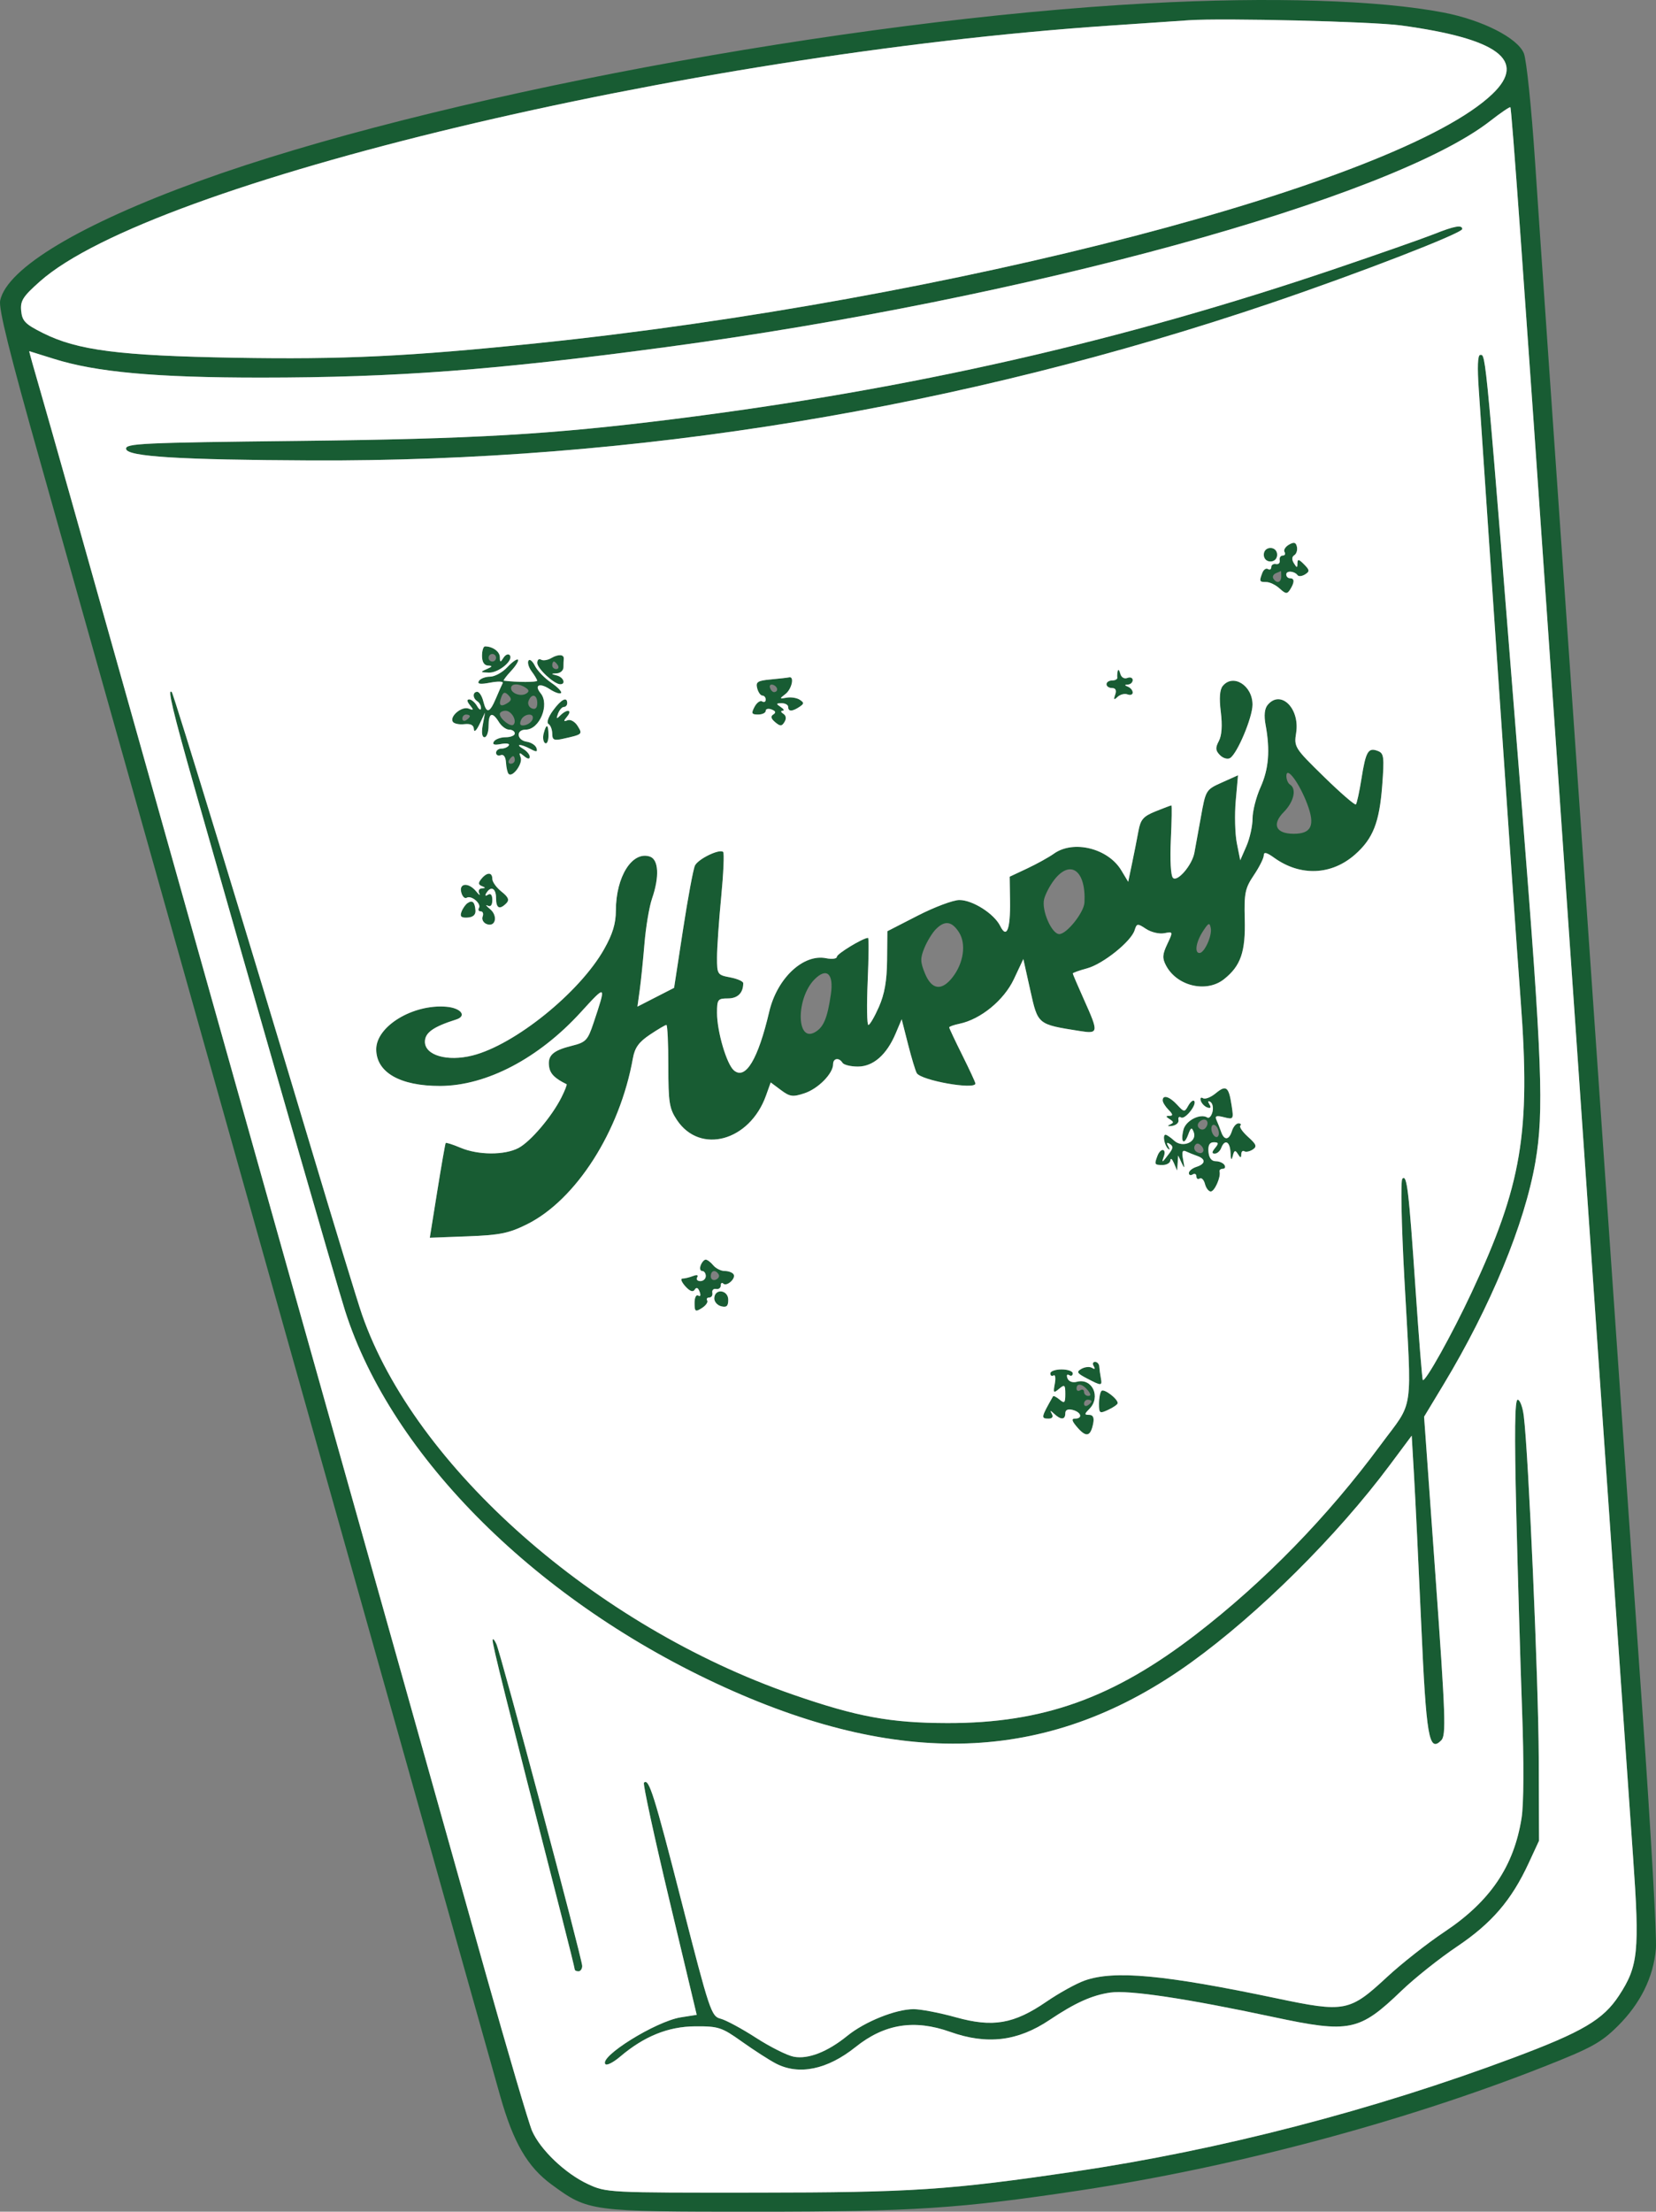
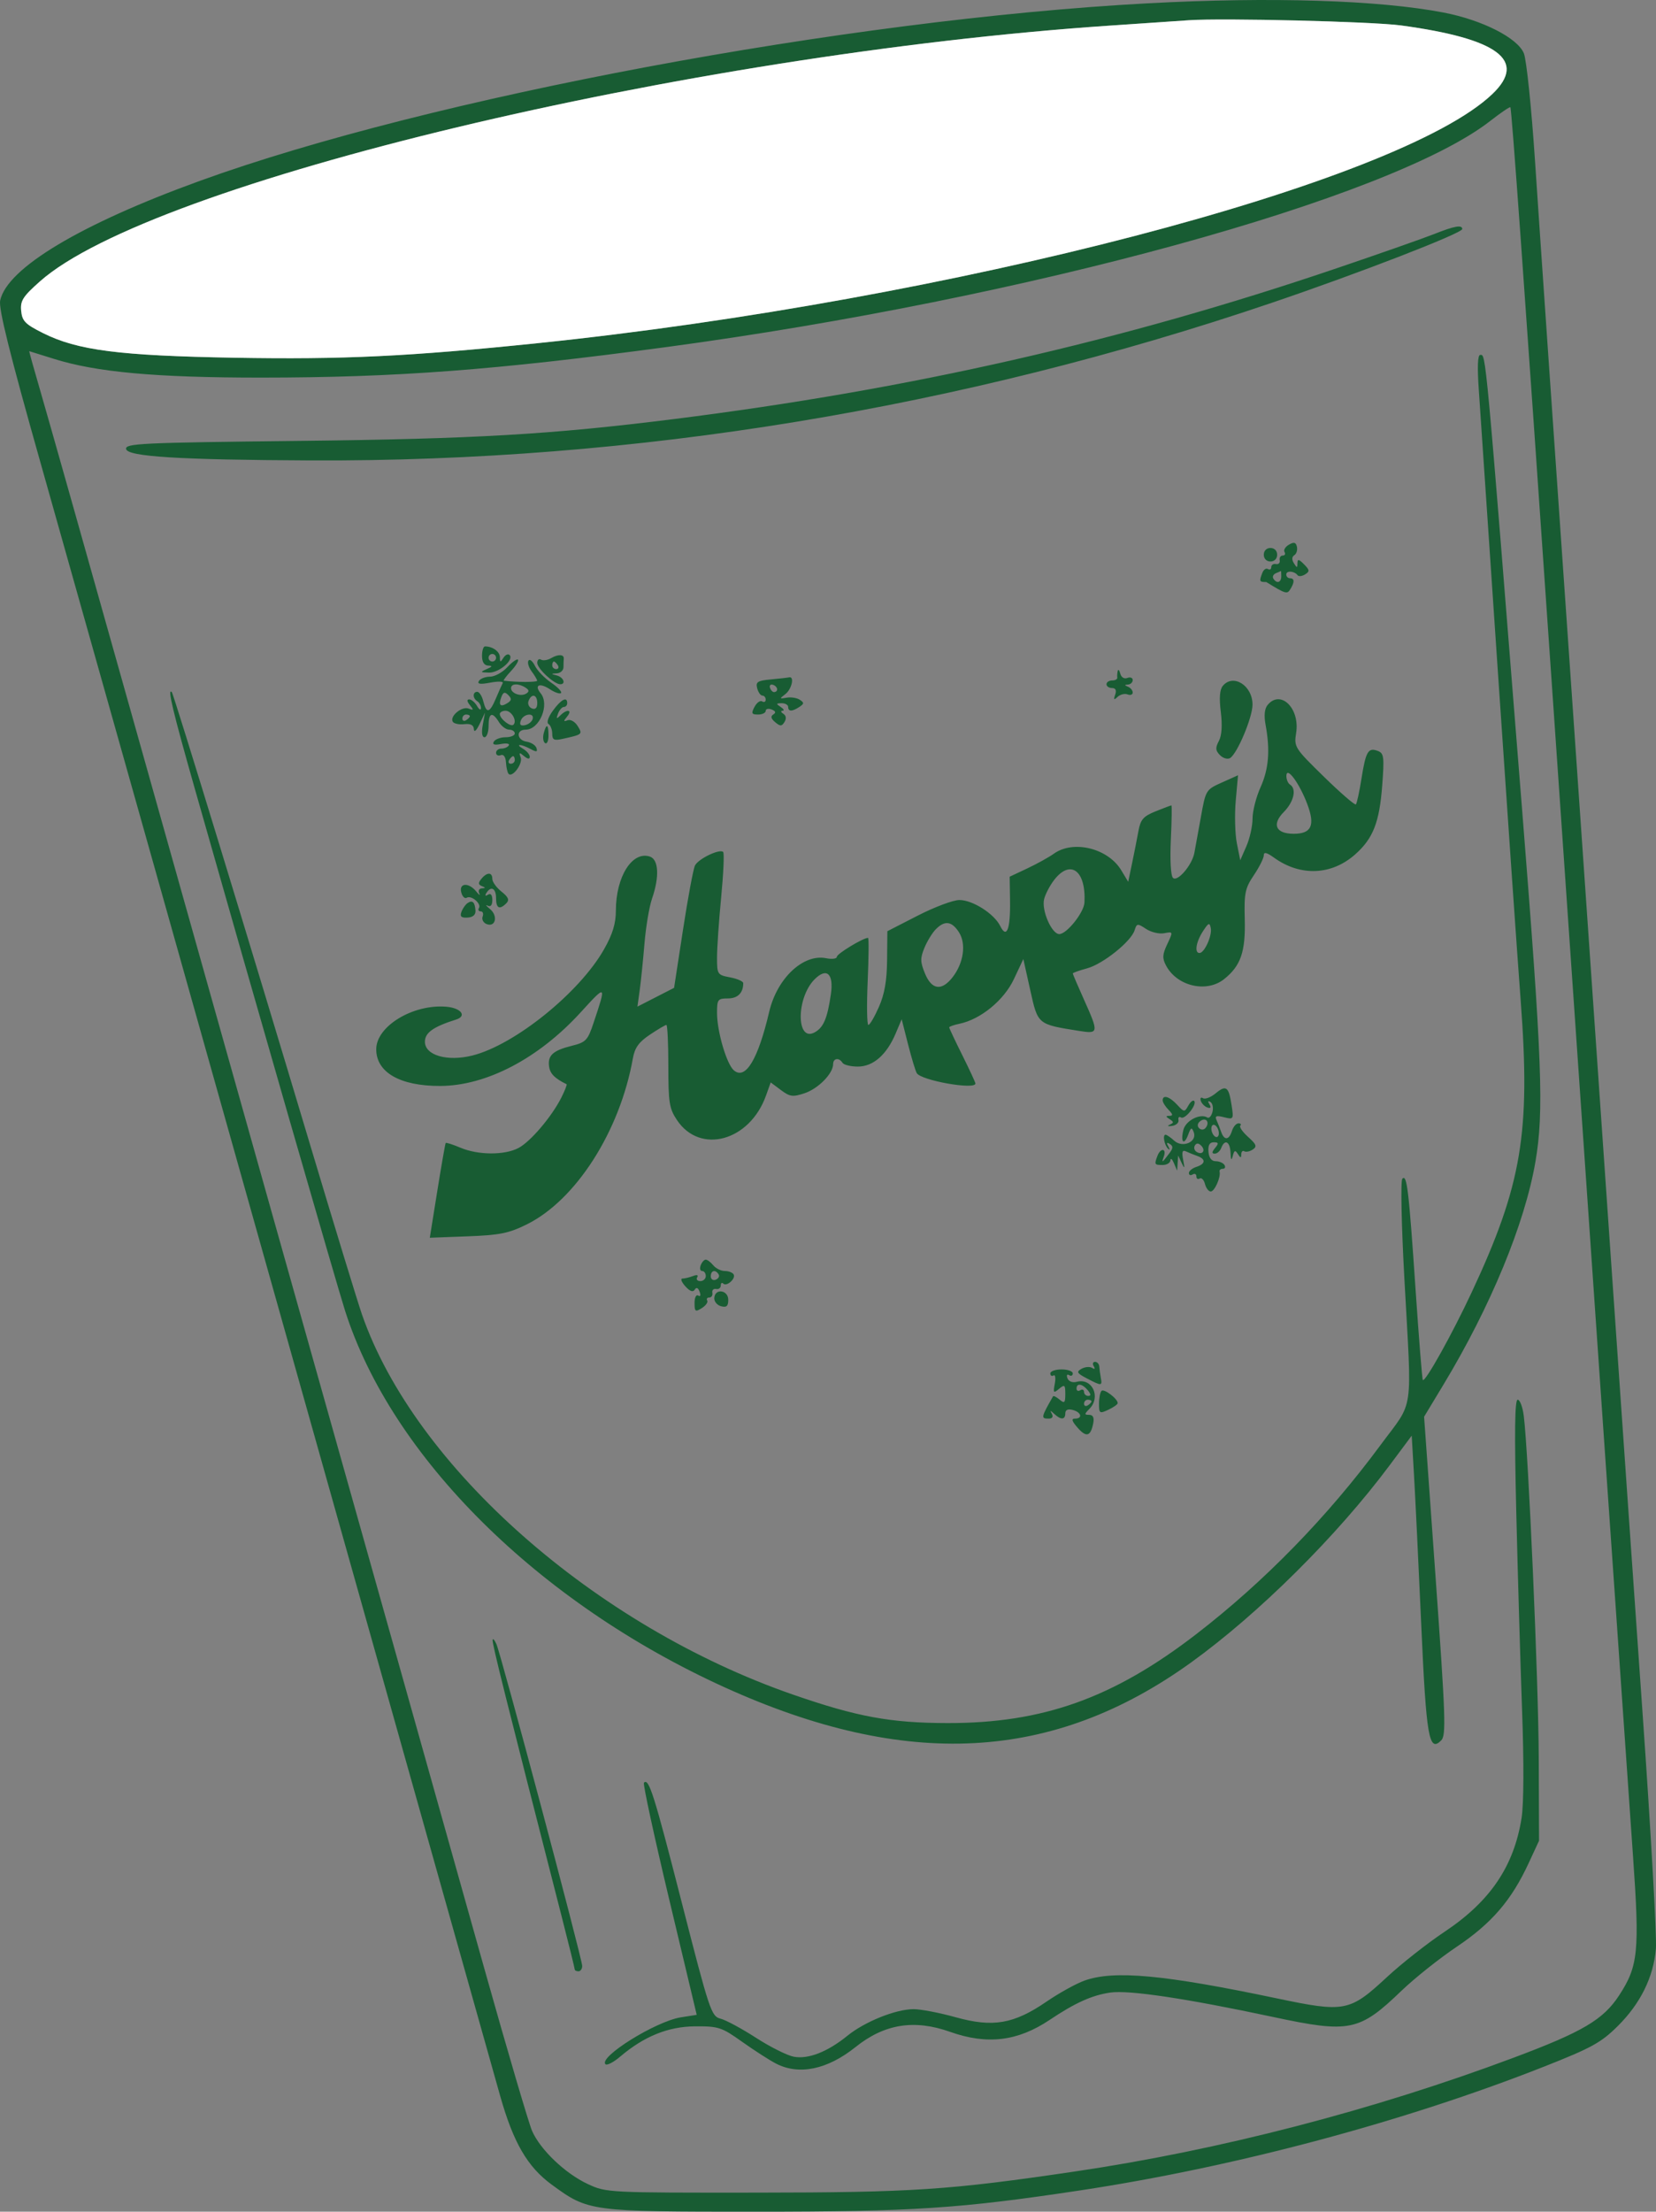
<svg xmlns="http://www.w3.org/2000/svg" width="200" height="267" viewBox="0 0 200 267" fill="none">
  <rect x="0" y="0" width="200" height="267" fill="#808080" stroke="none" />
-   <path fill-rule="evenodd" clip-rule="evenodd" d="M138.61 0.401C102.239 2.358 51.915 11.778 24.18 21.82C9.736 27.051 0.873 32.352 0.021 36.273C-0.188 37.235 1.157 42.643 4.897 55.876C7.737 65.927 13.532 86.489 17.775 101.57C22.018 116.651 30.267 145.956 36.107 166.692C41.947 187.428 49.499 214.265 52.891 226.329C56.282 238.394 59.669 250.424 60.417 253.063C62.007 258.673 63.706 261.594 66.625 263.73C71.079 266.989 71.18 267.002 91.346 267C110.273 266.998 115.939 266.626 130.469 264.43C149.158 261.606 169.587 256.155 186.527 249.471C192.211 247.229 193.36 246.597 195.367 244.609C198.119 241.884 199.697 238.687 199.988 235.247C200.105 233.861 199.376 221.005 198.368 206.679C197.36 192.352 195.711 168.702 194.704 154.124C193.697 139.546 192.058 115.897 191.063 101.57C187.01 43.266 186.11 30.231 185.38 19.311C184.961 13.027 184.36 7.241 184.046 6.452C183.305 4.589 179.037 2.419 174.337 1.514C166.517 0.009 153.457 -0.398 138.61 0.401ZM143.585 2.443C142.217 2.535 137.841 2.832 133.861 3.104C82.795 6.583 18.281 22.017 4.821 33.974C2.759 35.806 2.441 36.306 2.559 37.534C2.677 38.76 3.049 39.138 5.184 40.207C9.357 42.296 14.38 42.942 28.361 43.187C41.424 43.416 49.406 43.033 64.887 41.434C114.644 36.295 169.059 22.094 180.265 11.324C184.46 7.292 180.924 4.657 169.184 3.068C165.753 2.603 147.722 2.162 143.585 2.443ZM179.995 14.59C167.986 23.967 123.89 36.068 80.469 41.901C59.764 44.682 47.847 45.58 31.553 45.585C18.828 45.589 11.591 44.932 6.462 43.307C4.888 42.809 3.57 42.398 3.533 42.395C3.496 42.392 4.141 44.703 4.967 47.531C5.793 50.358 10.543 67.17 15.522 84.89C20.502 102.61 28.776 132.017 33.908 150.24C39.041 168.462 45.58 191.701 48.441 201.88C51.301 212.06 55.867 228.306 58.587 237.983C61.307 247.659 63.858 256.326 64.257 257.242C65.247 259.52 68.269 262.402 70.993 263.667C73.234 264.708 73.414 264.717 91.346 264.701C110.215 264.685 114.623 264.393 129.791 262.154C147.295 259.571 165.841 254.764 182.808 248.412C191.132 245.296 193.619 243.83 195.532 240.912C197.856 237.366 198.035 235.604 197.23 224.167C195.962 206.145 192.69 158.936 187.452 83.062C183.986 32.863 182.563 13.07 182.41 12.947C182.325 12.88 181.239 13.619 179.995 14.59ZM173.211 28.254C171.967 28.75 166.675 30.607 161.451 32.38C135.433 41.211 109.945 47.009 81.395 50.591C66.547 52.454 57.362 52.988 36.03 53.228C16.98 53.443 15.102 53.532 15.23 54.21C15.402 55.126 21.675 55.513 37.523 55.586C76.677 55.766 115.959 49.325 153.608 36.553C164.143 32.979 176.599 28.157 176.601 27.651C176.604 27.111 175.65 27.28 173.211 28.254ZM178.599 47.074C178.761 49.398 179.802 64.771 180.912 81.234C182.022 97.697 183.257 115.485 183.655 120.764C184.864 136.759 183.804 143.055 177.71 156.077C175.36 161.098 172.127 166.892 171.838 166.6C171.759 166.519 171.366 161.624 170.965 155.719C170.14 143.57 169.92 141.725 169.365 142.297C169.146 142.523 169.253 147.811 169.61 154.353C170.523 171.09 170.838 168.89 166.723 174.461C160.335 183.11 152.715 190.926 144.49 197.269C134.472 204.995 125.948 208.04 114.413 208.016C107.537 208.002 103.504 207.259 95.781 204.582C71.887 196.302 50.115 177.112 43.718 158.694C43.194 157.186 40.397 148.035 37.501 138.358C30.247 114.116 20.976 83.787 20.75 83.557C20.182 82.981 20.859 85.821 23.531 95.229C30.93 121.278 40.615 154.911 41.675 158.237C47.308 175.916 65.021 193.485 87.501 203.691C109.452 213.656 127.194 212.71 143.869 200.685C152.028 194.801 161.471 185.424 167.847 176.872L170.497 173.318L170.776 178.116C170.93 180.756 171.32 188.835 171.644 196.071C172.255 209.757 172.574 211.606 174.061 210.106C174.665 209.496 174.588 207.298 173.366 190.227L171.992 171.033L174.337 167.149C180.025 157.724 184.143 147.753 185.433 140.28C186.481 134.205 186.257 128.235 183.843 97.926C179.339 41.375 179.474 42.846 178.768 42.846C178.464 42.846 178.406 44.298 178.599 47.074ZM155.675 65.751C155.234 66.003 154.992 66.402 155.136 66.638C155.28 66.874 155.183 67.067 154.919 67.067C154.656 67.067 154.492 67.324 154.554 67.638C154.616 67.953 154.412 68.158 154.101 68.095C153.791 68.033 153.536 68.199 153.536 68.465C153.536 68.731 153.354 68.835 153.131 68.696C152.908 68.557 152.603 68.767 152.453 69.164C152.062 70.193 152.094 70.266 152.935 70.266C153.35 70.266 154.075 70.618 154.545 71.047C155.283 71.722 155.458 71.737 155.818 71.162C156.365 70.288 156.357 69.809 155.797 69.809C155.549 69.809 155.345 69.603 155.345 69.352C155.345 68.858 156.326 68.922 156.714 69.442C156.845 69.618 157.252 69.573 157.618 69.344C158.195 68.984 158.177 68.819 157.493 68.128C156.856 67.484 156.701 67.459 156.695 67.997C156.689 68.582 156.635 68.582 156.266 67.993C155.997 67.563 156.016 67.213 156.318 67.025C156.578 66.862 156.72 66.406 156.633 66.011C156.513 65.465 156.284 65.403 155.675 65.751ZM152.631 66.969C152.631 67.448 152.965 67.785 153.439 67.785C153.913 67.785 154.246 67.448 154.246 66.969C154.246 66.49 153.913 66.153 153.439 66.153C152.965 66.153 152.631 66.49 152.631 66.969ZM154.099 69.198C153.786 69.326 153.645 69.618 153.786 69.848C154.183 70.497 154.742 70.341 154.742 69.58C154.742 69.203 154.725 68.911 154.704 68.931C154.684 68.951 154.411 69.071 154.099 69.198ZM58.215 79.177C58.215 79.914 58.476 80.331 58.95 80.352C59.514 80.376 59.475 80.475 58.781 80.777C57.963 81.132 57.988 81.172 59.05 81.202C60.262 81.235 62.115 79.652 61.542 79.074C61.365 78.894 61.03 79.049 60.798 79.419C60.439 79.993 60.377 79.981 60.371 79.341C60.364 78.661 59.503 78.035 58.574 78.035C58.377 78.035 58.215 78.549 58.215 79.177ZM59.007 79.406C59.007 79.657 59.21 79.863 59.459 79.863C59.708 79.863 59.911 79.657 59.911 79.406C59.911 79.154 59.708 78.949 59.459 78.949C59.21 78.949 59.007 79.154 59.007 79.406ZM66.579 79.445C66.142 79.702 65.582 79.786 65.335 79.632C65.088 79.478 64.887 79.658 64.887 80.031C64.887 80.712 66.927 82.605 67.662 82.605C68.382 82.605 68.062 81.76 67.261 81.549C66.507 81.35 66.507 81.337 67.261 81.287C67.697 81.257 68.053 80.925 68.053 80.548C68.053 80.171 68.068 79.714 68.087 79.531C68.142 78.988 67.428 78.947 66.579 79.445ZM61.267 80.55C60.684 81.178 59.745 81.691 59.181 81.691C58.617 81.691 58.012 81.925 57.837 82.211C57.609 82.585 57.997 82.641 59.215 82.41C60.148 82.233 60.823 82.256 60.716 82.461C60.608 82.665 60.237 83.501 59.89 84.319C59.135 86.101 58.748 86.188 58.369 84.661C58.213 84.033 57.885 83.519 57.641 83.519C57.063 83.519 57.069 84.298 57.65 84.661C57.899 84.817 58.096 85.189 58.089 85.488C58.081 85.787 57.868 85.672 57.614 85.233C57.36 84.793 56.934 84.433 56.668 84.433C56.36 84.433 56.392 84.688 56.754 85.129C57.231 85.71 57.205 85.778 56.595 85.541C55.781 85.226 54.281 86.473 54.684 87.131C54.825 87.362 55.448 87.495 56.069 87.426C56.846 87.339 57.209 87.53 57.234 88.037C57.256 88.463 57.547 88.196 57.924 87.403L58.577 86.032L58.304 87.517C58.133 88.447 58.213 89.003 58.519 89.003C58.787 89.003 59.007 88.386 59.007 87.632C59.007 86.042 59.457 85.877 60.259 87.175C60.57 87.677 61.127 88.089 61.498 88.089C61.87 88.089 62.173 88.294 62.173 88.546C62.173 88.797 61.676 89.003 61.069 89.003C60.462 89.003 59.821 89.238 59.645 89.526C59.424 89.886 59.693 89.978 60.509 89.82C61.16 89.695 61.586 89.768 61.454 89.983C61.323 90.198 60.922 90.374 60.563 90.374C60.205 90.374 59.911 90.601 59.911 90.879C59.911 91.158 60.166 91.287 60.477 91.166C60.825 91.031 61.068 91.375 61.109 92.061C61.146 92.674 61.289 93.289 61.427 93.428C61.901 93.907 63.166 92.181 62.885 91.44C62.651 90.823 62.718 90.797 63.293 91.279C63.73 91.645 63.982 91.677 63.982 91.366C63.982 91.097 63.626 90.667 63.191 90.41C62.12 89.781 62.898 89.787 64.064 90.418C64.796 90.814 64.949 90.79 64.79 90.304C64.68 89.965 64.148 89.622 63.608 89.542C62.406 89.364 62.29 88.089 63.475 88.089C65.162 88.089 66.417 85.06 65.296 83.694C64.477 82.697 65.173 82.389 66.404 83.204C67.005 83.602 67.614 83.81 67.757 83.665C67.899 83.521 67.366 82.96 66.572 82.419C65.776 81.878 64.892 80.96 64.605 80.38C64.319 79.8 63.967 79.519 63.822 79.755C63.677 79.992 63.851 80.575 64.208 81.052C64.566 81.529 64.865 82.035 64.872 82.177C64.883 82.376 62.389 82.373 60.85 82.173C60.745 82.159 61.136 81.635 61.719 81.007C62.302 80.38 62.678 79.764 62.553 79.638C62.429 79.512 61.85 79.923 61.267 80.55ZM66.696 80.32C66.696 80.571 66.912 80.777 67.175 80.777C67.438 80.777 67.528 80.571 67.374 80.32C67.221 80.069 67.005 79.863 66.895 79.863C66.785 79.863 66.696 80.069 66.696 80.32ZM134.991 81.005C134.933 81.257 134.909 81.616 134.939 81.805C134.968 81.994 134.687 82.148 134.314 82.148C133.94 82.148 133.635 82.353 133.635 82.605C133.635 82.856 133.934 83.062 134.299 83.062C134.736 83.062 134.868 83.335 134.685 83.862C134.466 84.49 134.53 84.546 134.981 84.126C135.296 83.831 135.835 83.699 136.178 83.832C136.521 83.965 136.801 83.863 136.801 83.606C136.801 83.348 136.547 83.034 136.236 82.907C135.783 82.723 135.783 82.67 136.236 82.641C136.547 82.621 136.801 82.377 136.801 82.099C136.801 81.821 136.508 81.706 136.151 81.845C135.773 81.992 135.416 81.773 135.299 81.323C135.188 80.897 135.049 80.754 134.991 81.005ZM93.09 82.023C91.493 82.17 91.251 82.327 91.447 83.085C91.574 83.575 91.857 83.976 92.077 83.976C92.296 83.976 92.477 84.194 92.477 84.46C92.477 84.726 92.283 84.823 92.047 84.675C91.811 84.528 91.396 84.824 91.126 85.334C90.708 86.124 90.771 86.261 91.556 86.261C92.062 86.261 92.477 86.061 92.477 85.818C92.477 85.575 92.799 85.5 93.193 85.653C93.68 85.842 93.745 86.033 93.398 86.25C93.041 86.473 93.109 86.757 93.62 87.186C94.238 87.703 94.417 87.699 94.748 87.157C94.995 86.755 94.94 86.383 94.601 86.166C94.303 85.974 94.263 85.811 94.512 85.804C94.761 85.796 94.659 85.59 94.286 85.347C93.706 84.968 93.722 84.903 94.399 84.897C94.834 84.893 95.19 85.095 95.19 85.347C95.19 85.922 95.674 85.919 96.547 85.34C97.127 84.955 97.133 84.829 96.586 84.473C96.234 84.245 95.521 84.134 95.003 84.228C94.129 84.385 94.118 84.354 94.851 83.794C95.623 83.204 95.979 81.612 95.303 81.771C95.117 81.815 94.121 81.928 93.09 82.023ZM147.676 82.809C147.309 83.256 147.232 84.275 147.44 85.953C147.64 87.574 147.559 88.79 147.205 89.457C146.766 90.287 146.792 90.61 147.342 91.166C147.716 91.544 148.266 91.7 148.564 91.514C149.435 90.97 151.265 86.616 151.27 85.075C151.277 82.76 148.931 81.281 147.676 82.809ZM61.721 83.076C61.721 83.712 62.908 84.135 63.556 83.731C63.937 83.493 63.913 83.299 63.465 83.011C62.623 82.473 61.721 82.506 61.721 83.076ZM92.997 83.039C93.096 83.341 93.325 83.572 93.505 83.553C94.046 83.496 93.942 82.87 93.359 82.673C93.06 82.573 92.897 82.737 92.997 83.039ZM60.549 84.148C60.171 85.142 60.435 85.41 61.278 84.884C61.795 84.561 61.82 84.35 61.392 83.918C60.965 83.486 60.781 83.537 60.549 84.148ZM63.833 84.623C63.698 84.98 63.88 85.385 64.237 85.523C64.666 85.689 64.887 85.47 64.887 84.876C64.887 83.835 64.195 83.67 63.833 84.623ZM66.785 85.779C66.205 86.573 65.984 87.241 66.248 87.406C66.494 87.56 66.696 88.089 66.696 88.581C66.696 89.321 66.913 89.429 67.94 89.202C70.372 88.663 70.387 88.65 69.76 87.637C69.444 87.125 68.902 86.817 68.555 86.951C68.04 87.151 68.029 87.069 68.496 86.5C69.181 85.666 68.477 85.56 67.664 86.375C67.207 86.833 67.154 86.788 67.396 86.147C67.562 85.707 67.879 85.347 68.101 85.347C68.323 85.347 68.505 85.141 68.505 84.89C68.505 84.046 67.779 84.422 66.785 85.779ZM153.089 85.112C152.723 85.557 152.64 86.384 152.849 87.511C153.414 90.569 153.23 92.841 152.242 95.033C151.71 96.213 151.274 97.916 151.274 98.817C151.274 99.719 150.94 101.221 150.531 102.156L149.788 103.855L149.378 101.799C149.154 100.667 149.093 98.359 149.244 96.668L149.518 93.594L147.569 94.468C145.637 95.335 145.616 95.37 145.026 98.685C144.699 100.523 144.347 102.456 144.244 102.981C143.953 104.469 142.191 106.513 141.661 105.978C141.397 105.711 141.291 103.804 141.406 101.375C141.514 99.094 141.544 97.229 141.472 97.229C141.401 97.229 140.544 97.551 139.569 97.946C138.074 98.55 137.746 98.928 137.489 100.345C137.32 101.27 136.974 103.023 136.719 104.241L136.256 106.455L135.418 105.063C133.821 102.409 129.644 101.376 127.291 103.052C126.676 103.491 125.221 104.297 124.057 104.844L121.942 105.838L121.986 108.763C122.037 112.202 121.579 113.372 120.8 111.792C120.067 110.307 117.468 108.653 115.867 108.653C115.124 108.653 112.863 109.501 110.842 110.536L107.169 112.419L107.136 115.906C107.112 118.408 106.833 120.006 106.147 121.563C105.621 122.757 105.05 123.734 104.877 123.734C104.704 123.734 104.665 121.369 104.792 118.479C104.918 115.588 104.938 113.223 104.837 113.223C104.238 113.223 101.07 115.144 101.07 115.506C101.07 115.746 100.487 115.825 99.776 115.681C97.013 115.123 93.849 118.096 92.9 122.143C91.553 127.886 90.042 130.4 88.642 129.226C87.761 128.488 86.597 124.533 86.597 122.28C86.597 120.66 86.69 120.535 87.905 120.535C89.096 120.535 89.763 119.873 89.763 118.691C89.763 118.471 89.05 118.157 88.18 117.992C86.644 117.701 86.597 117.629 86.597 115.596C86.597 114.443 86.822 111.164 87.098 108.309C87.374 105.453 87.483 102.998 87.339 102.853C86.925 102.435 84.338 103.676 83.933 104.489C83.731 104.894 83.081 108.383 82.489 112.241L81.412 119.256L79.199 120.389L76.985 121.523L77.259 119.544C77.409 118.455 77.668 115.92 77.835 113.909C78.001 111.898 78.412 109.456 78.748 108.482C79.662 105.836 79.549 103.748 78.473 103.403C76.345 102.721 74.388 105.836 74.381 109.919C74.378 111.498 73.994 112.759 72.957 114.594C70.009 119.816 62.164 126.146 57.052 127.426C54.019 128.186 51.318 127.403 51.318 125.765C51.318 124.671 52.322 123.956 55.087 123.082C56.422 122.66 55.686 121.69 53.914 121.538C49.89 121.192 45.438 123.889 45.438 126.672C45.438 129.464 48.32 131.115 53.163 131.1C58.746 131.082 65.051 127.779 70.136 122.207C73.248 118.798 73.252 118.802 71.679 123.506C70.979 125.6 70.759 125.83 69.046 126.256C66.769 126.823 66.12 127.422 66.318 128.776C66.443 129.629 67.006 130.194 68.425 130.889C68.506 130.929 68.226 131.648 67.803 132.489C66.636 134.81 64.064 137.835 62.612 138.594C60.926 139.474 57.751 139.459 55.621 138.56C54.693 138.168 53.886 137.911 53.827 137.988C53.769 138.066 53.313 140.671 52.814 143.777L51.908 149.425L56.48 149.253C60.348 149.109 61.448 148.887 63.61 147.818C69.558 144.878 74.861 136.585 76.435 127.764C76.664 126.483 77.154 125.801 78.49 124.908C79.456 124.262 80.352 123.734 80.481 123.734C80.611 123.734 80.717 125.966 80.717 128.694C80.717 133.103 80.832 133.825 81.751 135.206C84.55 139.409 90.541 137.77 92.512 132.262L93.08 130.675L94.315 131.597C95.399 132.407 95.747 132.453 97.172 131.978C98.823 131.427 100.618 129.601 100.618 128.471C100.618 127.745 101.341 127.638 101.748 128.304C101.902 128.555 102.738 128.761 103.605 128.761C105.461 128.761 107.082 127.342 108.175 124.758L108.898 123.049L109.667 126.069C110.091 127.731 110.565 129.299 110.721 129.555C111.265 130.445 117.805 131.6 117.805 130.806C117.805 130.674 117.092 129.137 116.222 127.39C115.351 125.643 114.639 124.132 114.639 124.031C114.639 123.931 115.199 123.732 115.883 123.589C118.442 123.056 121.253 120.751 122.451 118.203L123.591 115.779L124.428 119.541C125.356 123.71 125.289 123.655 130.356 124.459C132.692 124.831 132.714 124.684 130.921 120.691C130.175 119.028 129.564 117.6 129.564 117.519C129.564 117.438 130.338 117.161 131.285 116.904C133.215 116.378 136.601 113.668 137.029 112.305C137.292 111.467 137.378 111.457 138.413 112.142C139.02 112.544 140.007 112.778 140.605 112.662C141.689 112.453 141.691 112.458 140.977 113.973C140.383 115.23 140.357 115.679 140.827 116.566C142.148 119.06 145.709 119.896 147.83 118.21C149.85 116.605 150.435 114.911 150.333 110.979C150.25 107.808 150.368 107.237 151.435 105.649C152.093 104.672 152.631 103.597 152.631 103.261C152.631 102.821 152.98 102.901 153.879 103.548C157.051 105.83 160.821 105.674 163.674 103.142C165.83 101.23 166.595 99.282 166.932 94.849C167.196 91.379 167.142 90.943 166.412 90.66C165.245 90.207 164.954 90.695 164.433 93.976C164.178 95.58 163.873 96.991 163.754 97.111C163.635 97.231 161.901 95.731 159.9 93.776C156.351 90.31 156.27 90.181 156.539 88.478C157.01 85.502 154.655 83.205 153.089 85.112ZM60.364 86.205C60.364 86.781 61.691 87.814 62.014 87.488C62.477 87.02 61.785 85.804 61.056 85.804C60.675 85.804 60.364 85.984 60.364 86.205ZM55.841 86.745C55.841 87.011 56.044 87.102 56.293 86.946C56.542 86.791 56.745 86.573 56.745 86.462C56.745 86.351 56.542 86.261 56.293 86.261C56.044 86.261 55.841 86.479 55.841 86.745ZM62.901 86.98C62.711 87.48 62.856 87.654 63.381 87.551C63.795 87.469 64.218 87.146 64.321 86.832C64.599 85.992 63.222 86.135 62.901 86.98ZM65.661 88.545C65.53 89.047 65.609 89.574 65.834 89.715C66.059 89.855 66.244 89.444 66.244 88.801C66.244 87.401 65.986 87.288 65.661 88.545ZM61.495 91.745C61.341 91.996 61.431 92.202 61.694 92.202C61.957 92.202 62.173 91.996 62.173 91.745C62.173 91.493 62.083 91.288 61.974 91.288C61.864 91.288 61.648 91.493 61.495 91.745ZM155.36 93.66C155.352 94.085 155.549 94.56 155.797 94.715C156.619 95.228 156.268 96.794 155.059 98.016C153.564 99.526 154.074 100.656 156.25 100.656C158.398 100.656 158.856 99.644 157.878 97.057C156.923 94.531 155.384 92.453 155.36 93.66ZM127.326 106.214C126.805 106.883 126.254 107.933 126.101 108.547C125.767 109.893 127.015 112.766 127.934 112.766C128.832 112.766 130.91 110.164 130.973 108.961C131.176 105.11 129.29 103.691 127.326 106.214ZM58.139 106.096C57.735 106.588 57.748 106.792 58.196 106.974C58.669 107.165 58.667 107.217 58.189 107.246C57.863 107.266 57.726 107.54 57.883 107.854C58.04 108.168 57.877 108.065 57.521 107.625C56.61 106.502 55.408 106.575 55.708 107.734C55.838 108.234 56.133 108.525 56.364 108.381C56.911 108.039 58.168 109.091 57.844 109.619C57.708 109.842 57.806 110.024 58.062 110.024C58.317 110.024 58.419 110.306 58.288 110.651C58.157 110.996 58.375 111.403 58.772 111.557C59.857 111.978 60.173 110.559 59.176 109.74C58.71 109.356 58.583 109.173 58.894 109.332C59.258 109.518 59.459 109.277 59.459 108.653C59.459 108.038 59.269 107.804 58.937 108.011C58.613 108.214 58.537 108.137 58.738 107.81C59.291 106.905 59.911 107.231 59.911 108.425C59.911 109.661 60.334 109.871 61.154 109.043C61.545 108.648 61.399 108.301 60.566 107.639C59.957 107.155 59.459 106.466 59.459 106.107C59.459 105.274 58.817 105.269 58.139 106.096ZM56.473 109.021C56.214 109.196 55.878 109.676 55.728 110.088C55.523 110.65 55.708 110.821 56.469 110.774C57.129 110.732 57.462 110.434 57.425 109.919C57.35 108.898 57.061 108.625 56.473 109.021ZM113.025 112.177C112.6 112.607 111.978 113.619 111.645 114.427C111.128 115.676 111.138 116.138 111.713 117.53C112.531 119.507 113.729 119.667 115.046 117.976C116.388 116.252 116.714 113.93 115.81 112.536C114.944 111.2 114.1 111.091 113.025 112.177ZM145.28 112.43C144.446 113.716 144.235 115.051 144.866 115.051C145.46 115.051 146.405 112.972 146.229 112.05C146.092 111.329 145.96 111.382 145.28 112.43ZM98.372 118.234C96.149 120.48 96.152 125.84 98.376 124.638C99.454 124.055 99.923 122.959 100.349 120.02C100.709 117.542 99.837 116.755 98.372 118.234ZM146.818 131.99C146.232 132.474 145.544 132.739 145.289 132.579C145.034 132.42 144.915 132.563 145.025 132.896C145.135 133.23 145.495 133.593 145.825 133.704C146.219 133.837 146.301 133.704 146.066 133.32C145.842 132.954 145.888 132.845 146.187 133.032C146.451 133.197 146.561 133.741 146.431 134.24C146.302 134.74 146.025 135.042 145.816 134.911C144.959 134.376 143.202 135.277 142.924 136.395C142.552 137.896 142.998 138.35 143.5 136.98C143.821 136.102 143.933 136.052 144.171 136.678C144.617 137.853 142.829 138.635 141.816 137.709C141.382 137.312 140.908 136.987 140.763 136.987C140.384 136.987 140.624 138.266 141.082 138.688C141.295 138.884 141.303 138.755 141.101 138.401C140.847 137.96 140.902 137.866 141.276 138.1C141.697 138.363 141.691 138.611 141.248 139.198C140.329 140.417 140.26 140.459 140.559 139.615C140.913 138.619 140.167 138.544 139.789 139.538C139.391 140.586 139.423 140.643 140.419 140.643C140.917 140.643 141.339 140.386 141.356 140.072C141.373 139.758 141.562 139.912 141.776 140.414L142.165 141.328L142.229 140.414L142.292 139.5L142.72 140.414C143.066 141.155 143.099 141.082 142.894 140.027C142.708 139.065 142.794 138.797 143.226 138.998C143.548 139.149 144.168 139.398 144.603 139.554C145.656 139.929 145.606 140.514 144.49 140.871C143.993 141.031 143.585 141.365 143.585 141.615C143.585 141.864 143.789 141.941 144.038 141.785C144.287 141.63 144.49 141.733 144.49 142.014C144.49 142.295 144.671 142.412 144.891 142.274C145.112 142.137 145.398 142.433 145.527 142.933C145.657 143.433 145.971 143.842 146.226 143.842C146.688 143.842 147.464 142.097 147.293 141.443C147.244 141.254 147.42 141.1 147.683 141.1C147.946 141.1 148.036 140.894 147.882 140.643C147.728 140.392 147.252 140.186 146.823 140.186C146.319 140.186 146.011 139.783 145.951 139.044C145.886 138.258 146.085 137.901 146.586 137.901C147.182 137.901 147.212 138.025 146.752 138.587C146.346 139.081 146.335 139.272 146.71 139.272C146.998 139.272 147.349 138.964 147.492 138.587C147.915 137.475 148.557 137.801 148.613 139.158C148.65 140.048 148.729 140.162 148.885 139.548C149.061 138.852 149.183 138.808 149.504 139.32C149.814 139.814 149.905 139.824 149.911 139.359C149.914 139.03 150.08 138.863 150.279 138.986C150.477 139.11 150.935 139.016 151.296 138.777C151.839 138.417 151.743 138.154 150.738 137.254C150.07 136.656 149.646 136.043 149.795 135.892C149.946 135.74 149.845 135.616 149.571 135.616C149.297 135.616 148.945 136.027 148.787 136.53C148.433 137.657 147.854 137.708 147.482 136.644C147.329 136.205 147.075 135.558 146.918 135.209C146.699 134.718 146.905 134.642 147.822 134.874C148.978 135.168 149.003 135.128 148.747 133.454C148.4 131.177 148.088 130.941 146.818 131.99ZM140.419 132.842C140.419 133.075 140.739 133.589 141.13 133.984C141.664 134.523 141.692 134.704 141.243 134.709C140.762 134.715 140.766 134.793 141.262 135.111C141.783 135.444 141.783 135.548 141.262 135.781C140.922 135.933 141.051 135.997 141.55 135.924C142.048 135.85 142.399 135.53 142.33 135.212C142.262 134.894 142.401 134.756 142.639 134.904C143.118 135.203 144.617 133.307 144.22 132.906C144.082 132.767 143.762 133.029 143.508 133.488C143.066 134.285 143.006 134.279 142.167 133.369C141.246 132.371 140.419 132.121 140.419 132.842ZM144.736 135.585C144.427 136.09 145.14 136.635 145.558 136.213C145.988 135.778 145.908 135.159 145.421 135.159C145.187 135.159 144.879 135.351 144.736 135.585ZM146.299 136.248C146.299 136.625 146.503 137.06 146.752 137.216C147 137.371 147.204 137.189 147.204 136.812C147.204 136.435 147 136 146.752 135.845C146.503 135.689 146.299 135.871 146.299 136.248ZM144.308 138.287C144.151 138.543 144.244 138.889 144.513 139.058C145.208 139.492 145.657 138.897 145.076 138.31C144.751 137.982 144.499 137.975 144.308 138.287ZM84.624 152.753C84.481 153.13 84.561 153.439 84.802 153.439C85.043 153.439 85.24 153.713 85.24 154.048C85.24 154.383 84.944 154.658 84.581 154.658C84.219 154.658 84.049 154.451 84.203 154.199C84.373 153.921 84.172 153.862 83.694 154.047C83.26 154.215 82.686 154.353 82.419 154.353C82.152 154.353 82.306 154.769 82.762 155.278C83.311 155.891 83.694 156.032 83.9 155.696C84.103 155.364 84.307 155.446 84.493 155.938C84.659 156.375 84.591 156.569 84.33 156.406C84.08 156.25 83.883 156.643 83.883 157.3C83.883 158.346 83.978 158.414 84.758 157.921C85.24 157.618 85.533 157.204 85.41 157.003C85.287 156.802 85.402 156.638 85.665 156.638C85.929 156.638 86.093 156.381 86.031 156.067C85.969 155.753 86.173 155.546 86.484 155.61C86.795 155.673 87.049 155.484 87.049 155.19C87.049 154.898 87.183 154.793 87.347 154.958C87.755 155.371 88.908 154.347 88.6 153.844C88.464 153.621 87.983 153.439 87.53 153.439C87.078 153.439 86.454 153.13 86.144 152.753C85.835 152.376 85.424 152.068 85.233 152.068C85.041 152.068 84.767 152.376 84.624 152.753ZM85.843 154.081C85.843 154.434 86.113 154.618 86.443 154.49C86.774 154.362 86.931 154.073 86.793 153.848C86.411 153.222 85.843 153.361 85.843 154.081ZM86.265 156.691C86.233 157.115 86.6 157.565 87.081 157.692C87.747 157.868 87.954 157.686 87.954 156.922C87.954 155.721 86.353 155.502 86.265 156.691ZM132.095 164.934C132.294 165.26 132.219 165.338 131.899 165.138C131.614 164.96 131.039 165.008 130.621 165.244C129.967 165.614 130.057 165.775 131.274 166.411C133.04 167.334 133.137 167.33 132.951 166.349C132.868 165.909 132.784 165.292 132.765 164.978C132.746 164.664 132.515 164.407 132.252 164.407C131.988 164.407 131.918 164.644 132.095 164.934ZM126.851 165.805C126.851 166.071 127.025 166.18 127.238 166.047C127.45 165.914 127.52 166.364 127.391 167.048C127.181 168.163 127.234 168.227 127.909 167.664C128.577 167.106 128.66 167.175 128.66 168.291C128.66 169.363 128.559 169.461 127.971 168.967C127.592 168.649 127.235 168.47 127.179 168.568C125.723 171.126 125.696 171.262 126.651 171.262C127.084 171.262 127.233 171.041 127.037 170.69C126.782 170.233 126.84 170.233 127.327 170.69C128.129 171.443 128.66 171.414 128.66 170.619C128.66 170.201 128.976 170.06 129.564 170.215C130.6 170.489 130.792 171.262 129.825 171.262C129.36 171.262 129.454 171.573 130.164 172.379C131.211 173.569 131.73 173.409 132.037 171.799C132.164 171.131 132.001 170.805 131.541 170.805C130.941 170.805 130.944 170.716 131.568 170.087C132.994 168.645 131.915 166.322 130.048 166.815C129.53 166.953 129.068 166.778 128.92 166.389C128.781 166.022 128.868 165.854 129.117 166.009C129.363 166.163 129.564 166.071 129.564 165.805C129.564 165.539 128.954 165.321 128.208 165.321C127.461 165.321 126.851 165.539 126.851 165.805ZM130.017 167.633C130.017 167.899 130.22 167.989 130.469 167.834C130.718 167.679 130.921 167.77 130.921 168.036C130.921 168.302 131.15 168.52 131.429 168.52C131.78 168.52 131.763 168.308 131.374 167.834C130.72 167.038 130.017 166.934 130.017 167.633ZM133.033 167.909C132.867 168.077 132.73 168.778 132.73 169.467C132.73 170.638 132.803 170.684 133.858 170.19C134.478 169.9 134.987 169.54 134.988 169.39C134.995 168.866 133.332 167.607 133.033 167.909ZM130.921 169.461C130.921 169.727 131.125 169.817 131.374 169.662C131.622 169.507 131.826 169.289 131.826 169.178C131.826 169.067 131.622 168.977 131.374 168.977C131.125 168.977 130.921 169.195 130.921 169.461ZM183.125 182.572C183.304 190.049 183.619 200.795 183.825 206.45C184.056 212.773 184.033 217.787 183.766 219.472C182.84 225.315 179.978 229.539 174.45 233.221C172.396 234.589 169.282 237.038 167.529 238.662C162.992 242.87 162.432 242.978 154.167 241.242C140.568 238.387 134.552 237.831 130.988 239.101C129.967 239.465 127.9 240.609 126.393 241.642C122.45 244.348 119.917 244.784 115.425 243.531C113.495 242.993 111.207 242.553 110.342 242.553C108.194 242.553 104.446 244.057 102.346 245.762C99.946 247.711 97.607 248.625 95.864 248.294C95.07 248.144 93.017 247.115 91.3 246.007C89.584 244.899 87.656 243.861 87.017 243.701C85.907 243.422 85.695 242.787 82.321 229.614C78.981 216.573 78.362 214.618 77.77 215.216C77.634 215.354 79.012 221.715 80.834 229.352L84.145 243.238L82.228 243.54C79.21 244.014 72.266 248.333 73.125 249.2C73.299 249.377 74.09 248.97 74.882 248.297C77.789 245.826 80.707 244.646 83.962 244.627C86.779 244.61 87.157 244.734 89.616 246.483C91.065 247.514 92.902 248.696 93.698 249.111C96.487 250.563 99.916 249.856 103.331 247.123C106.82 244.331 110.419 243.754 114.756 245.295C119.221 246.88 122.913 246.435 126.775 243.846C129.845 241.788 131.885 240.869 134.087 240.551C136.36 240.223 143.267 241.258 153.804 243.506C163.005 245.47 164.167 245.23 169.271 240.322C170.835 238.818 173.843 236.424 175.956 235.004C180.16 232.178 182.541 229.409 184.611 224.944L185.875 222.216L185.838 212.163C185.803 202.898 184.599 175.442 184.029 170.919C183.894 169.851 183.563 168.977 183.293 168.977C182.942 168.977 182.894 172.887 183.125 182.572ZM59.494 197.996C59.462 198.547 60.955 204.522 67.859 231.468C68.712 234.797 69.41 237.625 69.41 237.752C69.41 237.879 69.613 237.983 69.862 237.983C70.111 237.983 70.314 237.691 70.314 237.335C70.314 236.475 60.486 199.625 59.943 198.453C59.711 197.95 59.508 197.744 59.494 197.996Z" fill="#185C33" />
-   <path fill-rule="evenodd" clip-rule="evenodd" d="M179.995 14.59C167.986 23.967 123.89 36.068 80.469 41.901C59.764 44.682 47.847 45.58 31.553 45.585C18.828 45.589 11.591 44.932 6.462 43.307C4.888 42.809 3.57 42.398 3.533 42.395C3.496 42.392 4.141 44.703 4.967 47.531C5.793 50.358 10.543 67.17 15.522 84.89C20.502 102.61 28.776 132.017 33.908 150.24C39.041 168.462 45.58 191.701 48.441 201.88C51.301 212.06 55.867 228.306 58.587 237.983C61.307 247.659 63.858 256.326 64.257 257.242C65.247 259.52 68.269 262.402 70.993 263.667C73.234 264.708 73.414 264.717 91.346 264.701C110.215 264.685 114.623 264.393 129.791 262.154C147.295 259.571 165.841 254.764 182.808 248.412C191.132 245.296 193.619 243.83 195.532 240.912C197.856 237.366 198.035 235.604 197.23 224.167C195.962 206.145 192.69 158.936 187.452 83.062C183.986 32.863 182.563 13.07 182.41 12.947C182.325 12.88 181.239 13.619 179.995 14.59ZM161.451 32.38C166.675 30.607 171.967 28.75 173.211 28.254C175.65 27.28 176.604 27.111 176.601 27.651C176.599 28.157 164.143 32.979 153.608 36.553C115.959 49.325 76.677 55.766 37.523 55.586C21.675 55.513 15.402 55.126 15.23 54.21C15.102 53.532 16.98 53.443 36.03 53.228C57.362 52.988 66.547 52.454 81.395 50.591C109.945 47.009 135.433 41.211 161.451 32.38ZM180.912 81.234C179.802 64.771 178.761 49.398 178.599 47.074C178.406 44.298 178.464 42.846 178.768 42.846C179.474 42.846 179.339 41.375 183.843 97.926C186.257 128.235 186.481 134.205 185.433 140.28C184.143 147.753 180.025 157.724 174.337 167.149L171.992 171.033L173.366 190.227C174.588 207.298 174.665 209.496 174.061 210.106C172.574 211.606 172.255 209.757 171.644 196.071C171.32 188.835 170.93 180.756 170.776 178.116L170.497 173.318L167.847 176.872C161.471 185.424 152.028 194.801 143.869 200.685C127.194 212.71 109.452 213.656 87.501 203.691C65.021 193.485 47.308 175.916 41.675 158.237C40.615 154.911 30.93 121.278 23.531 95.229C20.859 85.821 20.182 82.981 20.75 83.557C20.976 83.787 30.247 114.116 37.501 138.358C40.397 148.035 43.194 157.186 43.718 158.694C50.115 177.112 71.887 196.302 95.781 204.582C103.504 207.259 107.537 208.002 114.413 208.016C125.948 208.04 134.472 204.995 144.49 197.269C152.715 190.926 160.335 183.11 166.723 174.461C170.838 168.89 170.523 171.09 169.61 154.353C169.253 147.811 169.146 142.523 169.365 142.297C169.92 141.725 170.14 143.57 170.965 155.719C171.366 161.624 171.759 166.519 171.838 166.6C172.127 166.892 175.36 161.098 177.71 156.077C183.804 143.055 184.864 136.759 183.655 120.764C183.257 115.485 182.022 97.697 180.912 81.234ZM155.136 66.638C154.992 66.402 155.234 66.003 155.675 65.751C156.284 65.403 156.513 65.465 156.633 66.011C156.72 66.406 156.578 66.862 156.318 67.025C156.016 67.213 155.997 67.563 156.266 67.993C156.635 68.582 156.689 68.582 156.695 67.997C156.701 67.459 156.856 67.484 157.493 68.128C158.177 68.819 158.195 68.984 157.618 69.344C157.252 69.573 156.845 69.618 156.714 69.442C156.326 68.922 155.345 68.858 155.345 69.352C155.345 69.603 155.549 69.809 155.797 69.809C156.357 69.809 156.365 70.288 155.818 71.162C155.458 71.737 155.283 71.722 154.545 71.047C154.075 70.618 153.35 70.266 152.935 70.266C152.094 70.266 152.062 70.193 152.453 69.164C152.603 68.767 152.908 68.557 153.131 68.696C153.354 68.835 153.536 68.731 153.536 68.465C153.536 68.199 153.791 68.033 154.101 68.095C154.412 68.158 154.616 67.953 154.554 67.638C154.492 67.324 154.656 67.067 154.919 67.067C155.183 67.067 155.28 66.874 155.136 66.638ZM153.439 67.785C152.965 67.785 152.631 67.448 152.631 66.969C152.631 66.49 152.965 66.153 153.439 66.153C153.913 66.153 154.246 66.49 154.246 66.969C154.246 67.448 153.913 67.785 153.439 67.785ZM58.95 80.352C58.476 80.331 58.215 79.914 58.215 79.177C58.215 78.549 58.377 78.035 58.574 78.035C59.503 78.035 60.364 78.661 60.371 79.341C60.377 79.981 60.439 79.993 60.798 79.419C61.03 79.049 61.365 78.894 61.542 79.074C62.115 79.652 60.262 81.235 59.05 81.202C57.988 81.172 57.963 81.132 58.781 80.777C59.475 80.475 59.514 80.376 58.95 80.352ZM65.335 79.632C65.582 79.786 66.142 79.702 66.579 79.445C67.428 78.947 68.142 78.988 68.087 79.531C68.068 79.714 68.053 80.171 68.053 80.548C68.053 80.925 67.697 81.257 67.261 81.287C66.507 81.337 66.507 81.35 67.261 81.549C68.062 81.76 68.382 82.605 67.662 82.605C66.927 82.605 64.887 80.712 64.887 80.031C64.887 79.658 65.088 79.478 65.335 79.632ZM59.181 81.691C59.745 81.691 60.684 81.178 61.267 80.55C61.85 79.923 62.429 79.512 62.553 79.638C62.678 79.764 62.302 80.38 61.719 81.007C61.136 81.635 60.745 82.159 60.85 82.173C62.389 82.373 64.883 82.376 64.872 82.177C64.865 82.035 64.566 81.529 64.208 81.052C63.851 80.575 63.677 79.992 63.822 79.755C63.967 79.519 64.319 79.8 64.605 80.38C64.892 80.96 65.776 81.878 66.572 82.419C67.366 82.96 67.899 83.521 67.757 83.665C67.614 83.81 67.005 83.602 66.404 83.204C65.173 82.389 64.477 82.697 65.296 83.694C66.417 85.06 65.162 88.089 63.475 88.089C62.29 88.089 62.406 89.364 63.608 89.542C64.148 89.622 64.68 89.965 64.79 90.304C64.949 90.79 64.796 90.814 64.064 90.418C62.898 89.787 62.12 89.781 63.191 90.41C63.626 90.667 63.982 91.097 63.982 91.366C63.982 91.677 63.73 91.645 63.293 91.279C62.718 90.797 62.651 90.823 62.885 91.44C63.166 92.181 61.901 93.907 61.427 93.428C61.289 93.289 61.146 92.674 61.109 92.061C61.068 91.375 60.825 91.031 60.477 91.166C60.166 91.287 59.911 91.158 59.911 90.879C59.911 90.601 60.205 90.374 60.563 90.374C60.922 90.374 61.323 90.198 61.454 89.983C61.586 89.768 61.16 89.695 60.509 89.82C59.693 89.978 59.424 89.886 59.645 89.526C59.821 89.238 60.462 89.003 61.069 89.003C61.676 89.003 62.173 88.797 62.173 88.546C62.173 88.294 61.87 88.089 61.498 88.089C61.127 88.089 60.57 87.677 60.259 87.175C59.457 85.877 59.007 86.042 59.007 87.632C59.007 88.386 58.787 89.003 58.519 89.003C58.213 89.003 58.133 88.447 58.304 87.517L58.577 86.032L57.924 87.403C57.547 88.196 57.256 88.463 57.234 88.037C57.209 87.53 56.846 87.339 56.069 87.426C55.448 87.495 54.825 87.362 54.684 87.131C54.281 86.473 55.781 85.226 56.595 85.541C57.205 85.778 57.231 85.71 56.754 85.129C56.392 84.688 56.36 84.433 56.668 84.433C56.934 84.433 57.36 84.793 57.614 85.233C57.868 85.672 58.081 85.787 58.089 85.488C58.096 85.189 57.899 84.817 57.65 84.661C57.069 84.298 57.063 83.519 57.641 83.519C57.885 83.519 58.213 84.033 58.369 84.661C58.748 86.188 59.135 86.101 59.89 84.319C60.237 83.501 60.608 82.665 60.716 82.461C60.823 82.256 60.148 82.233 59.215 82.41C57.997 82.641 57.609 82.585 57.837 82.211C58.012 81.925 58.617 81.691 59.181 81.691ZM134.939 81.805C134.909 81.616 134.933 81.257 134.991 81.005C135.049 80.754 135.188 80.897 135.299 81.323C135.416 81.773 135.773 81.992 136.151 81.845C136.508 81.706 136.801 81.821 136.801 82.099C136.801 82.377 136.547 82.621 136.236 82.641C135.783 82.67 135.783 82.723 136.236 82.907C136.547 83.034 136.801 83.348 136.801 83.606C136.801 83.863 136.521 83.965 136.178 83.832C135.835 83.699 135.296 83.831 134.981 84.126C134.53 84.546 134.466 84.49 134.685 83.862C134.868 83.335 134.736 83.062 134.299 83.062C133.934 83.062 133.635 82.856 133.635 82.605C133.635 82.353 133.94 82.148 134.314 82.148C134.687 82.148 134.968 81.994 134.939 81.805ZM91.447 83.085C91.251 82.327 91.493 82.17 93.09 82.023C94.121 81.928 95.117 81.815 95.303 81.771C95.979 81.612 95.623 83.204 94.851 83.794C94.118 84.354 94.129 84.385 95.003 84.228C95.521 84.134 96.234 84.245 96.586 84.473C97.133 84.829 97.127 84.955 96.547 85.34C95.674 85.919 95.19 85.922 95.19 85.347C95.19 85.095 94.834 84.893 94.399 84.897C93.722 84.903 93.706 84.968 94.286 85.347C94.659 85.59 94.761 85.796 94.512 85.804C94.263 85.811 94.303 85.974 94.601 86.166C94.94 86.383 94.995 86.755 94.748 87.157C94.417 87.699 94.238 87.703 93.62 87.186C93.109 86.757 93.041 86.473 93.398 86.25C93.745 86.033 93.68 85.842 93.193 85.653C92.799 85.5 92.477 85.575 92.477 85.818C92.477 86.061 92.062 86.261 91.556 86.261C90.771 86.261 90.708 86.124 91.126 85.334C91.396 84.824 91.811 84.528 92.047 84.675C92.283 84.823 92.477 84.726 92.477 84.46C92.477 84.194 92.296 83.976 92.077 83.976C91.857 83.976 91.574 83.575 91.447 83.085ZM147.44 85.953C147.232 84.275 147.309 83.256 147.676 82.809C148.931 81.281 151.277 82.76 151.27 85.075C151.265 86.616 149.435 90.97 148.564 91.514C148.266 91.7 147.716 91.544 147.342 91.166C146.792 90.61 146.766 90.287 147.205 89.457C147.559 88.79 147.64 87.574 147.44 85.953ZM66.248 87.406C65.984 87.241 66.205 86.573 66.785 85.779C67.779 84.422 68.505 84.046 68.505 84.89C68.505 85.141 68.323 85.347 68.101 85.347C67.879 85.347 67.562 85.707 67.396 86.147C67.154 86.788 67.207 86.833 67.664 86.375C68.477 85.56 69.181 85.666 68.496 86.5C68.029 87.069 68.04 87.151 68.555 86.951C68.902 86.817 69.444 87.125 69.76 87.637C70.387 88.65 70.372 88.663 67.94 89.202C66.913 89.429 66.696 89.321 66.696 88.581C66.696 88.089 66.494 87.56 66.248 87.406ZM152.849 87.511C152.64 86.384 152.723 85.557 153.089 85.112C154.655 83.205 157.01 85.502 156.539 88.478C156.27 90.181 156.351 90.31 159.9 93.776C161.901 95.731 163.635 97.231 163.754 97.111C163.873 96.991 164.178 95.58 164.433 93.976C164.954 90.695 165.245 90.207 166.412 90.66C167.142 90.943 167.196 91.379 166.932 94.849C166.595 99.282 165.83 101.23 163.674 103.142C160.821 105.674 157.051 105.83 153.879 103.548C152.98 102.901 152.631 102.821 152.631 103.261C152.631 103.597 152.093 104.672 151.435 105.649C150.368 107.237 150.25 107.808 150.333 110.979C150.435 114.911 149.85 116.605 147.83 118.21C145.709 119.896 142.148 119.06 140.827 116.566C140.357 115.679 140.383 115.23 140.977 113.973C141.691 112.458 141.689 112.453 140.605 112.662C140.007 112.778 139.02 112.544 138.413 112.142C137.378 111.457 137.292 111.467 137.029 112.305C136.601 113.668 133.215 116.378 131.285 116.904C130.338 117.161 129.564 117.438 129.564 117.519C129.564 117.6 130.175 119.028 130.921 120.691C132.714 124.684 132.692 124.831 130.356 124.459C125.289 123.655 125.356 123.71 124.428 119.541L123.591 115.779L122.451 118.203C121.253 120.751 118.442 123.056 115.883 123.589C115.199 123.732 114.639 123.931 114.639 124.031C114.639 124.132 115.351 125.643 116.222 127.39C117.092 129.137 117.805 130.674 117.805 130.806C117.805 131.6 111.265 130.445 110.721 129.555C110.565 129.299 110.091 127.731 109.667 126.069L108.898 123.049L108.175 124.758C107.082 127.342 105.461 128.761 103.605 128.761C102.738 128.761 101.902 128.555 101.748 128.304C101.341 127.638 100.618 127.745 100.618 128.471C100.618 129.601 98.823 131.427 97.172 131.978C95.747 132.453 95.399 132.407 94.315 131.597L93.08 130.675L92.512 132.262C90.541 137.77 84.55 139.409 81.751 135.206C80.832 133.825 80.717 133.103 80.717 128.694C80.717 125.966 80.611 123.734 80.481 123.734C80.352 123.734 79.456 124.262 78.49 124.908C77.154 125.801 76.664 126.483 76.435 127.764C74.861 136.585 69.558 144.878 63.61 147.818C61.448 148.887 60.348 149.109 56.48 149.253L51.908 149.425L52.814 143.777C53.313 140.671 53.769 138.066 53.827 137.988C53.886 137.911 54.693 138.168 55.621 138.56C57.751 139.459 60.926 139.474 62.612 138.594C64.064 137.835 66.636 134.81 67.803 132.489C68.226 131.648 68.506 130.929 68.425 130.889C67.006 130.194 66.443 129.629 66.318 128.776C66.12 127.422 66.769 126.823 69.046 126.256C70.759 125.83 70.979 125.6 71.679 123.506C73.252 118.802 73.248 118.798 70.136 122.207C65.051 127.779 58.746 131.082 53.163 131.1C48.32 131.115 45.438 129.464 45.438 126.672C45.438 123.889 49.89 121.192 53.914 121.538C55.686 121.69 56.422 122.66 55.087 123.082C52.322 123.956 51.318 124.671 51.318 125.765C51.318 127.403 54.019 128.186 57.052 127.426C62.164 126.146 70.009 119.816 72.957 114.594C73.994 112.759 74.378 111.498 74.381 109.919C74.388 105.836 76.345 102.721 78.473 103.403C79.549 103.748 79.662 105.836 78.748 108.482C78.412 109.456 78.001 111.898 77.835 113.909C77.668 115.92 77.409 118.455 77.259 119.544L76.985 121.523L79.199 120.389L81.412 119.256L82.489 112.241C83.081 108.383 83.731 104.894 83.933 104.489C84.338 103.676 86.925 102.435 87.339 102.853C87.483 102.998 87.374 105.453 87.098 108.309C86.822 111.164 86.597 114.443 86.597 115.596C86.597 117.629 86.644 117.701 88.18 117.992C89.05 118.157 89.763 118.471 89.763 118.691C89.763 119.873 89.096 120.535 87.905 120.535C86.69 120.535 86.597 120.66 86.597 122.28C86.597 124.533 87.761 128.488 88.642 129.226C90.042 130.4 91.553 127.886 92.9 122.143C93.849 118.096 97.013 115.123 99.776 115.681C100.487 115.825 101.07 115.746 101.07 115.506C101.07 115.144 104.238 113.223 104.837 113.223C104.938 113.223 104.918 115.588 104.792 118.479C104.665 121.369 104.704 123.734 104.877 123.734C105.05 123.734 105.621 122.757 106.147 121.563C106.833 120.006 107.112 118.408 107.136 115.906L107.169 112.419L110.842 110.536C112.863 109.501 115.124 108.653 115.867 108.653C117.468 108.653 120.067 110.307 120.8 111.792C121.579 113.372 122.037 112.202 121.986 108.763L121.942 105.838L124.057 104.844C125.221 104.297 126.676 103.491 127.291 103.052C129.644 101.376 133.821 102.409 135.418 105.063L136.256 106.455L136.719 104.241C136.974 103.023 137.32 101.27 137.489 100.345C137.746 98.928 138.074 98.55 139.569 97.946C140.544 97.551 141.401 97.229 141.472 97.229C141.544 97.229 141.514 99.094 141.406 101.375C141.291 103.804 141.397 105.711 141.661 105.978C142.191 106.513 143.953 104.469 144.244 102.981C144.347 102.456 144.699 100.523 145.026 98.685C145.616 95.37 145.637 95.335 147.569 94.468L149.518 93.594L149.244 96.668C149.093 98.359 149.154 100.667 149.378 101.799L149.788 103.855L150.531 102.156C150.94 101.221 151.274 99.719 151.274 98.817C151.274 97.916 151.71 96.213 152.242 95.033C153.23 92.841 153.414 90.569 152.849 87.511ZM65.834 89.715C65.609 89.574 65.53 89.047 65.661 88.545C65.986 87.288 66.244 87.401 66.244 88.801C66.244 89.444 66.059 89.855 65.834 89.715ZM58.196 106.974C57.748 106.792 57.735 106.588 58.139 106.096C58.817 105.269 59.459 105.274 59.459 106.107C59.459 106.466 59.957 107.155 60.566 107.639C61.399 108.301 61.545 108.648 61.154 109.043C60.334 109.871 59.911 109.661 59.911 108.425C59.911 107.231 59.291 106.905 58.738 107.81C58.537 108.137 58.613 108.214 58.937 108.011C59.269 107.804 59.459 108.038 59.459 108.653C59.459 109.277 59.258 109.518 58.894 109.332C58.583 109.173 58.71 109.356 59.176 109.74C60.173 110.559 59.857 111.978 58.772 111.557C58.375 111.403 58.157 110.996 58.288 110.651C58.419 110.306 58.317 110.024 58.062 110.024C57.806 110.024 57.708 109.842 57.844 109.619C58.168 109.091 56.911 108.039 56.364 108.381C56.133 108.525 55.838 108.234 55.708 107.734C55.408 106.575 56.61 106.502 57.521 107.625C57.877 108.065 58.04 108.168 57.883 107.854C57.726 107.54 57.863 107.266 58.189 107.246C58.667 107.217 58.669 107.165 58.196 106.974ZM55.728 110.088C55.878 109.676 56.214 109.196 56.473 109.021C57.061 108.625 57.35 108.898 57.425 109.919C57.462 110.434 57.129 110.732 56.469 110.774C55.708 110.821 55.523 110.65 55.728 110.088ZM145.289 132.579C145.544 132.739 146.232 132.474 146.818 131.99C148.088 130.941 148.4 131.177 148.747 133.454C149.003 135.128 148.978 135.168 147.822 134.874C146.905 134.642 146.699 134.718 146.918 135.209C147.075 135.558 147.329 136.205 147.482 136.644C147.854 137.708 148.433 137.657 148.787 136.53C148.945 136.027 149.297 135.616 149.571 135.616C149.845 135.616 149.946 135.74 149.795 135.892C149.646 136.043 150.07 136.656 150.738 137.254C151.743 138.154 151.839 138.417 151.296 138.777C150.935 139.016 150.477 139.11 150.279 138.986C150.08 138.863 149.914 139.03 149.911 139.359C149.905 139.824 149.814 139.814 149.504 139.32C149.183 138.808 149.061 138.852 148.885 139.548C148.729 140.162 148.65 140.048 148.613 139.158C148.557 137.801 147.915 137.475 147.492 138.587C147.349 138.964 146.998 139.272 146.71 139.272C146.335 139.272 146.346 139.081 146.752 138.587C147.212 138.025 147.182 137.901 146.586 137.901C146.085 137.901 145.886 138.258 145.951 139.044C146.011 139.783 146.319 140.186 146.823 140.186C147.252 140.186 147.728 140.392 147.882 140.643C148.036 140.894 147.946 141.1 147.683 141.1C147.42 141.1 147.244 141.254 147.293 141.443C147.464 142.097 146.688 143.842 146.226 143.842C145.971 143.842 145.657 143.433 145.527 142.933C145.398 142.433 145.112 142.137 144.891 142.274C144.671 142.412 144.49 142.295 144.49 142.014C144.49 141.733 144.287 141.63 144.038 141.785C143.789 141.941 143.585 141.864 143.585 141.615C143.585 141.365 143.993 141.031 144.49 140.871C145.606 140.514 145.656 139.929 144.603 139.554C144.168 139.398 143.548 139.149 143.226 138.998C142.794 138.797 142.708 139.065 142.894 140.027C143.099 141.082 143.066 141.155 142.72 140.414L142.292 139.5L142.229 140.414L142.165 141.328L141.776 140.414C141.562 139.912 141.373 139.758 141.356 140.072C141.339 140.386 140.917 140.643 140.419 140.643C139.423 140.643 139.391 140.586 139.789 139.538C140.167 138.544 140.913 138.619 140.559 139.615C140.26 140.459 140.329 140.417 141.248 139.198C141.691 138.611 141.697 138.363 141.276 138.1C140.902 137.866 140.847 137.96 141.101 138.401C141.303 138.755 141.295 138.884 141.082 138.688C140.624 138.266 140.384 136.987 140.763 136.987C140.908 136.987 141.382 137.312 141.816 137.709C142.829 138.635 144.617 137.853 144.171 136.678C143.933 136.052 143.821 136.102 143.5 136.98C142.998 138.35 142.552 137.896 142.924 136.395C143.202 135.277 144.959 134.376 145.816 134.911C146.025 135.042 146.302 134.74 146.431 134.24C146.561 133.741 146.451 133.197 146.187 133.032C145.888 132.845 145.842 132.954 146.066 133.32C146.301 133.704 146.219 133.837 145.825 133.704C145.495 133.593 145.135 133.23 145.025 132.896C144.915 132.563 145.034 132.42 145.289 132.579ZM141.13 133.984C140.739 133.589 140.419 133.075 140.419 132.842C140.419 132.121 141.246 132.371 142.167 133.369C143.006 134.279 143.066 134.285 143.508 133.488C143.762 133.029 144.082 132.767 144.22 132.906C144.617 133.307 143.118 135.203 142.639 134.904C142.401 134.756 142.262 134.894 142.33 135.212C142.399 135.53 142.048 135.85 141.55 135.924C141.051 135.997 140.922 135.933 141.262 135.781C141.783 135.548 141.783 135.444 141.262 135.111C140.766 134.793 140.762 134.715 141.243 134.709C141.692 134.704 141.664 134.523 141.13 133.984ZM84.802 153.439C84.561 153.439 84.481 153.13 84.624 152.753C84.767 152.376 85.041 152.068 85.233 152.068C85.424 152.068 85.835 152.376 86.144 152.753C86.454 153.13 87.078 153.439 87.53 153.439C87.983 153.439 88.464 153.621 88.6 153.844C88.908 154.347 87.755 155.371 87.347 154.958C87.183 154.793 87.049 154.898 87.049 155.19C87.049 155.484 86.795 155.673 86.484 155.61C86.173 155.546 85.969 155.753 86.031 156.067C86.093 156.381 85.929 156.638 85.665 156.638C85.402 156.638 85.287 156.802 85.41 157.003C85.533 157.204 85.24 157.618 84.758 157.921C83.978 158.414 83.883 158.346 83.883 157.3C83.883 156.643 84.08 156.25 84.33 156.406C84.591 156.569 84.659 156.375 84.493 155.938C84.307 155.446 84.103 155.364 83.9 155.696C83.694 156.032 83.311 155.891 82.762 155.278C82.306 154.769 82.152 154.353 82.419 154.353C82.686 154.353 83.26 154.215 83.694 154.047C84.172 153.862 84.373 153.921 84.203 154.199C84.049 154.451 84.219 154.658 84.581 154.658C84.944 154.658 85.24 154.383 85.24 154.048C85.24 153.713 85.043 153.439 84.802 153.439ZM87.081 157.692C86.6 157.565 86.233 157.115 86.265 156.691C86.353 155.502 87.954 155.721 87.954 156.922C87.954 157.686 87.747 157.868 87.081 157.692ZM131.899 165.138C132.219 165.338 132.294 165.26 132.095 164.934C131.918 164.644 131.988 164.407 132.252 164.407C132.515 164.407 132.746 164.664 132.765 164.978C132.784 165.292 132.868 165.909 132.951 166.349C133.137 167.33 133.04 167.334 131.274 166.411C130.057 165.775 129.967 165.614 130.621 165.244C131.039 165.008 131.614 164.96 131.899 165.138ZM127.238 166.047C127.025 166.18 126.851 166.071 126.851 165.805C126.851 165.539 127.461 165.321 128.208 165.321C128.954 165.321 129.564 165.539 129.564 165.805C129.564 166.071 129.363 166.163 129.117 166.009C128.868 165.854 128.781 166.022 128.92 166.389C129.068 166.778 129.53 166.953 130.048 166.815C131.915 166.322 132.994 168.645 131.568 170.087C130.944 170.716 130.941 170.805 131.541 170.805C132.001 170.805 132.164 171.131 132.037 171.799C131.73 173.409 131.211 173.569 130.164 172.379C129.454 171.573 129.36 171.262 129.825 171.262C130.792 171.262 130.6 170.489 129.564 170.215C128.976 170.06 128.66 170.201 128.66 170.619C128.66 171.414 128.129 171.443 127.327 170.69C126.84 170.233 126.782 170.233 127.037 170.69C127.233 171.041 127.084 171.262 126.651 171.262C125.696 171.262 125.723 171.126 127.179 168.568C127.235 168.47 127.592 168.649 127.971 168.967C128.559 169.461 128.66 169.363 128.66 168.291C128.66 167.175 128.577 167.106 127.909 167.664C127.234 168.227 127.181 168.163 127.391 167.048C127.52 166.364 127.45 165.914 127.238 166.047ZM132.73 169.467C132.73 168.778 132.867 168.077 133.033 167.909C133.332 167.607 134.995 168.866 134.988 169.39C134.987 169.54 134.478 169.9 133.858 170.19C132.803 170.684 132.73 170.638 132.73 169.467ZM183.825 206.45C183.619 200.795 183.304 190.049 183.125 182.572C182.894 172.887 182.942 168.977 183.293 168.977C183.563 168.977 183.894 169.851 184.029 170.919C184.599 175.442 185.803 202.898 185.838 212.163L185.875 222.216L184.611 224.944C182.541 229.409 180.16 232.178 175.956 235.004C173.843 236.424 170.835 238.818 169.271 240.322C164.167 245.23 163.005 245.47 153.804 243.506C143.267 241.258 136.36 240.223 134.087 240.551C131.885 240.869 129.845 241.788 126.775 243.846C122.913 246.435 119.221 246.88 114.756 245.295C110.419 243.754 106.82 244.331 103.331 247.123C99.916 249.856 96.487 250.563 93.698 249.111C92.902 248.696 91.065 247.514 89.616 246.483C87.157 244.734 86.779 244.61 83.962 244.627C80.707 244.646 77.789 245.826 74.882 248.297C74.09 248.97 73.299 249.377 73.125 249.2C72.266 248.333 79.21 244.014 82.228 243.54L84.145 243.238L80.834 229.352C79.012 221.715 77.634 215.354 77.77 215.216C78.362 214.618 78.981 216.573 82.321 229.614C85.695 242.787 85.907 243.422 87.017 243.701C87.656 243.861 89.584 244.899 91.3 246.007C93.017 247.115 95.07 248.144 95.864 248.294C97.607 248.625 99.946 247.711 102.346 245.762C104.446 244.057 108.194 242.553 110.342 242.553C111.207 242.553 113.495 242.993 115.425 243.531C119.917 244.784 122.45 244.348 126.393 241.642C127.9 240.609 129.967 239.465 130.988 239.101C134.552 237.831 140.568 238.387 154.167 241.242C162.432 242.978 162.992 242.87 167.529 238.662C169.282 237.038 172.396 234.589 174.45 233.221C179.978 229.539 182.84 225.315 183.766 219.472C184.033 217.787 184.056 212.773 183.825 206.45ZM67.859 231.468C60.955 204.522 59.462 198.547 59.494 197.996C59.508 197.744 59.711 197.95 59.943 198.453C60.486 199.625 70.314 236.475 70.314 237.335C70.314 237.691 70.111 237.983 69.862 237.983C69.613 237.983 69.41 237.879 69.41 237.752C69.41 237.625 68.712 234.797 67.859 231.468Z" fill="white" />
+   <path fill-rule="evenodd" clip-rule="evenodd" d="M138.61 0.401C102.239 2.358 51.915 11.778 24.18 21.82C9.736 27.051 0.873 32.352 0.021 36.273C-0.188 37.235 1.157 42.643 4.897 55.876C7.737 65.927 13.532 86.489 17.775 101.57C22.018 116.651 30.267 145.956 36.107 166.692C41.947 187.428 49.499 214.265 52.891 226.329C56.282 238.394 59.669 250.424 60.417 253.063C62.007 258.673 63.706 261.594 66.625 263.73C71.079 266.989 71.18 267.002 91.346 267C110.273 266.998 115.939 266.626 130.469 264.43C149.158 261.606 169.587 256.155 186.527 249.471C192.211 247.229 193.36 246.597 195.367 244.609C198.119 241.884 199.697 238.687 199.988 235.247C200.105 233.861 199.376 221.005 198.368 206.679C197.36 192.352 195.711 168.702 194.704 154.124C193.697 139.546 192.058 115.897 191.063 101.57C187.01 43.266 186.11 30.231 185.38 19.311C184.961 13.027 184.36 7.241 184.046 6.452C183.305 4.589 179.037 2.419 174.337 1.514C166.517 0.009 153.457 -0.398 138.61 0.401ZM143.585 2.443C142.217 2.535 137.841 2.832 133.861 3.104C82.795 6.583 18.281 22.017 4.821 33.974C2.759 35.806 2.441 36.306 2.559 37.534C2.677 38.76 3.049 39.138 5.184 40.207C9.357 42.296 14.38 42.942 28.361 43.187C41.424 43.416 49.406 43.033 64.887 41.434C114.644 36.295 169.059 22.094 180.265 11.324C184.46 7.292 180.924 4.657 169.184 3.068C165.753 2.603 147.722 2.162 143.585 2.443ZM179.995 14.59C167.986 23.967 123.89 36.068 80.469 41.901C59.764 44.682 47.847 45.58 31.553 45.585C18.828 45.589 11.591 44.932 6.462 43.307C4.888 42.809 3.57 42.398 3.533 42.395C3.496 42.392 4.141 44.703 4.967 47.531C5.793 50.358 10.543 67.17 15.522 84.89C20.502 102.61 28.776 132.017 33.908 150.24C39.041 168.462 45.58 191.701 48.441 201.88C51.301 212.06 55.867 228.306 58.587 237.983C61.307 247.659 63.858 256.326 64.257 257.242C65.247 259.52 68.269 262.402 70.993 263.667C73.234 264.708 73.414 264.717 91.346 264.701C110.215 264.685 114.623 264.393 129.791 262.154C147.295 259.571 165.841 254.764 182.808 248.412C191.132 245.296 193.619 243.83 195.532 240.912C197.856 237.366 198.035 235.604 197.23 224.167C195.962 206.145 192.69 158.936 187.452 83.062C183.986 32.863 182.563 13.07 182.41 12.947C182.325 12.88 181.239 13.619 179.995 14.59ZM173.211 28.254C171.967 28.75 166.675 30.607 161.451 32.38C135.433 41.211 109.945 47.009 81.395 50.591C66.547 52.454 57.362 52.988 36.03 53.228C16.98 53.443 15.102 53.532 15.23 54.21C15.402 55.126 21.675 55.513 37.523 55.586C76.677 55.766 115.959 49.325 153.608 36.553C164.143 32.979 176.599 28.157 176.601 27.651C176.604 27.111 175.65 27.28 173.211 28.254ZM178.599 47.074C178.761 49.398 179.802 64.771 180.912 81.234C182.022 97.697 183.257 115.485 183.655 120.764C184.864 136.759 183.804 143.055 177.71 156.077C175.36 161.098 172.127 166.892 171.838 166.6C171.759 166.519 171.366 161.624 170.965 155.719C170.14 143.57 169.92 141.725 169.365 142.297C169.146 142.523 169.253 147.811 169.61 154.353C170.523 171.09 170.838 168.89 166.723 174.461C160.335 183.11 152.715 190.926 144.49 197.269C134.472 204.995 125.948 208.04 114.413 208.016C107.537 208.002 103.504 207.259 95.781 204.582C71.887 196.302 50.115 177.112 43.718 158.694C43.194 157.186 40.397 148.035 37.501 138.358C30.247 114.116 20.976 83.787 20.75 83.557C20.182 82.981 20.859 85.821 23.531 95.229C30.93 121.278 40.615 154.911 41.675 158.237C47.308 175.916 65.021 193.485 87.501 203.691C109.452 213.656 127.194 212.71 143.869 200.685C152.028 194.801 161.471 185.424 167.847 176.872L170.497 173.318L170.776 178.116C170.93 180.756 171.32 188.835 171.644 196.071C172.255 209.757 172.574 211.606 174.061 210.106C174.665 209.496 174.588 207.298 173.366 190.227L171.992 171.033L174.337 167.149C180.025 157.724 184.143 147.753 185.433 140.28C186.481 134.205 186.257 128.235 183.843 97.926C179.339 41.375 179.474 42.846 178.768 42.846C178.464 42.846 178.406 44.298 178.599 47.074ZM155.675 65.751C155.234 66.003 154.992 66.402 155.136 66.638C155.28 66.874 155.183 67.067 154.919 67.067C154.656 67.067 154.492 67.324 154.554 67.638C154.616 67.953 154.412 68.158 154.101 68.095C153.791 68.033 153.536 68.199 153.536 68.465C153.536 68.731 153.354 68.835 153.131 68.696C152.908 68.557 152.603 68.767 152.453 69.164C152.062 70.193 152.094 70.266 152.935 70.266C155.283 71.722 155.458 71.737 155.818 71.162C156.365 70.288 156.357 69.809 155.797 69.809C155.549 69.809 155.345 69.603 155.345 69.352C155.345 68.858 156.326 68.922 156.714 69.442C156.845 69.618 157.252 69.573 157.618 69.344C158.195 68.984 158.177 68.819 157.493 68.128C156.856 67.484 156.701 67.459 156.695 67.997C156.689 68.582 156.635 68.582 156.266 67.993C155.997 67.563 156.016 67.213 156.318 67.025C156.578 66.862 156.72 66.406 156.633 66.011C156.513 65.465 156.284 65.403 155.675 65.751ZM152.631 66.969C152.631 67.448 152.965 67.785 153.439 67.785C153.913 67.785 154.246 67.448 154.246 66.969C154.246 66.49 153.913 66.153 153.439 66.153C152.965 66.153 152.631 66.49 152.631 66.969ZM154.099 69.198C153.786 69.326 153.645 69.618 153.786 69.848C154.183 70.497 154.742 70.341 154.742 69.58C154.742 69.203 154.725 68.911 154.704 68.931C154.684 68.951 154.411 69.071 154.099 69.198ZM58.215 79.177C58.215 79.914 58.476 80.331 58.95 80.352C59.514 80.376 59.475 80.475 58.781 80.777C57.963 81.132 57.988 81.172 59.05 81.202C60.262 81.235 62.115 79.652 61.542 79.074C61.365 78.894 61.03 79.049 60.798 79.419C60.439 79.993 60.377 79.981 60.371 79.341C60.364 78.661 59.503 78.035 58.574 78.035C58.377 78.035 58.215 78.549 58.215 79.177ZM59.007 79.406C59.007 79.657 59.21 79.863 59.459 79.863C59.708 79.863 59.911 79.657 59.911 79.406C59.911 79.154 59.708 78.949 59.459 78.949C59.21 78.949 59.007 79.154 59.007 79.406ZM66.579 79.445C66.142 79.702 65.582 79.786 65.335 79.632C65.088 79.478 64.887 79.658 64.887 80.031C64.887 80.712 66.927 82.605 67.662 82.605C68.382 82.605 68.062 81.76 67.261 81.549C66.507 81.35 66.507 81.337 67.261 81.287C67.697 81.257 68.053 80.925 68.053 80.548C68.053 80.171 68.068 79.714 68.087 79.531C68.142 78.988 67.428 78.947 66.579 79.445ZM61.267 80.55C60.684 81.178 59.745 81.691 59.181 81.691C58.617 81.691 58.012 81.925 57.837 82.211C57.609 82.585 57.997 82.641 59.215 82.41C60.148 82.233 60.823 82.256 60.716 82.461C60.608 82.665 60.237 83.501 59.89 84.319C59.135 86.101 58.748 86.188 58.369 84.661C58.213 84.033 57.885 83.519 57.641 83.519C57.063 83.519 57.069 84.298 57.65 84.661C57.899 84.817 58.096 85.189 58.089 85.488C58.081 85.787 57.868 85.672 57.614 85.233C57.36 84.793 56.934 84.433 56.668 84.433C56.36 84.433 56.392 84.688 56.754 85.129C57.231 85.71 57.205 85.778 56.595 85.541C55.781 85.226 54.281 86.473 54.684 87.131C54.825 87.362 55.448 87.495 56.069 87.426C56.846 87.339 57.209 87.53 57.234 88.037C57.256 88.463 57.547 88.196 57.924 87.403L58.577 86.032L58.304 87.517C58.133 88.447 58.213 89.003 58.519 89.003C58.787 89.003 59.007 88.386 59.007 87.632C59.007 86.042 59.457 85.877 60.259 87.175C60.57 87.677 61.127 88.089 61.498 88.089C61.87 88.089 62.173 88.294 62.173 88.546C62.173 88.797 61.676 89.003 61.069 89.003C60.462 89.003 59.821 89.238 59.645 89.526C59.424 89.886 59.693 89.978 60.509 89.82C61.16 89.695 61.586 89.768 61.454 89.983C61.323 90.198 60.922 90.374 60.563 90.374C60.205 90.374 59.911 90.601 59.911 90.879C59.911 91.158 60.166 91.287 60.477 91.166C60.825 91.031 61.068 91.375 61.109 92.061C61.146 92.674 61.289 93.289 61.427 93.428C61.901 93.907 63.166 92.181 62.885 91.44C62.651 90.823 62.718 90.797 63.293 91.279C63.73 91.645 63.982 91.677 63.982 91.366C63.982 91.097 63.626 90.667 63.191 90.41C62.12 89.781 62.898 89.787 64.064 90.418C64.796 90.814 64.949 90.79 64.79 90.304C64.68 89.965 64.148 89.622 63.608 89.542C62.406 89.364 62.29 88.089 63.475 88.089C65.162 88.089 66.417 85.06 65.296 83.694C64.477 82.697 65.173 82.389 66.404 83.204C67.005 83.602 67.614 83.81 67.757 83.665C67.899 83.521 67.366 82.96 66.572 82.419C65.776 81.878 64.892 80.96 64.605 80.38C64.319 79.8 63.967 79.519 63.822 79.755C63.677 79.992 63.851 80.575 64.208 81.052C64.566 81.529 64.865 82.035 64.872 82.177C64.883 82.376 62.389 82.373 60.85 82.173C60.745 82.159 61.136 81.635 61.719 81.007C62.302 80.38 62.678 79.764 62.553 79.638C62.429 79.512 61.85 79.923 61.267 80.55ZM66.696 80.32C66.696 80.571 66.912 80.777 67.175 80.777C67.438 80.777 67.528 80.571 67.374 80.32C67.221 80.069 67.005 79.863 66.895 79.863C66.785 79.863 66.696 80.069 66.696 80.32ZM134.991 81.005C134.933 81.257 134.909 81.616 134.939 81.805C134.968 81.994 134.687 82.148 134.314 82.148C133.94 82.148 133.635 82.353 133.635 82.605C133.635 82.856 133.934 83.062 134.299 83.062C134.736 83.062 134.868 83.335 134.685 83.862C134.466 84.49 134.53 84.546 134.981 84.126C135.296 83.831 135.835 83.699 136.178 83.832C136.521 83.965 136.801 83.863 136.801 83.606C136.801 83.348 136.547 83.034 136.236 82.907C135.783 82.723 135.783 82.67 136.236 82.641C136.547 82.621 136.801 82.377 136.801 82.099C136.801 81.821 136.508 81.706 136.151 81.845C135.773 81.992 135.416 81.773 135.299 81.323C135.188 80.897 135.049 80.754 134.991 81.005ZM93.09 82.023C91.493 82.17 91.251 82.327 91.447 83.085C91.574 83.575 91.857 83.976 92.077 83.976C92.296 83.976 92.477 84.194 92.477 84.46C92.477 84.726 92.283 84.823 92.047 84.675C91.811 84.528 91.396 84.824 91.126 85.334C90.708 86.124 90.771 86.261 91.556 86.261C92.062 86.261 92.477 86.061 92.477 85.818C92.477 85.575 92.799 85.5 93.193 85.653C93.68 85.842 93.745 86.033 93.398 86.25C93.041 86.473 93.109 86.757 93.62 87.186C94.238 87.703 94.417 87.699 94.748 87.157C94.995 86.755 94.94 86.383 94.601 86.166C94.303 85.974 94.263 85.811 94.512 85.804C94.761 85.796 94.659 85.59 94.286 85.347C93.706 84.968 93.722 84.903 94.399 84.897C94.834 84.893 95.19 85.095 95.19 85.347C95.19 85.922 95.674 85.919 96.547 85.34C97.127 84.955 97.133 84.829 96.586 84.473C96.234 84.245 95.521 84.134 95.003 84.228C94.129 84.385 94.118 84.354 94.851 83.794C95.623 83.204 95.979 81.612 95.303 81.771C95.117 81.815 94.121 81.928 93.09 82.023ZM147.676 82.809C147.309 83.256 147.232 84.275 147.44 85.953C147.64 87.574 147.559 88.79 147.205 89.457C146.766 90.287 146.792 90.61 147.342 91.166C147.716 91.544 148.266 91.7 148.564 91.514C149.435 90.97 151.265 86.616 151.27 85.075C151.277 82.76 148.931 81.281 147.676 82.809ZM61.721 83.076C61.721 83.712 62.908 84.135 63.556 83.731C63.937 83.493 63.913 83.299 63.465 83.011C62.623 82.473 61.721 82.506 61.721 83.076ZM92.997 83.039C93.096 83.341 93.325 83.572 93.505 83.553C94.046 83.496 93.942 82.87 93.359 82.673C93.06 82.573 92.897 82.737 92.997 83.039ZM60.549 84.148C60.171 85.142 60.435 85.41 61.278 84.884C61.795 84.561 61.82 84.35 61.392 83.918C60.965 83.486 60.781 83.537 60.549 84.148ZM63.833 84.623C63.698 84.98 63.88 85.385 64.237 85.523C64.666 85.689 64.887 85.47 64.887 84.876C64.887 83.835 64.195 83.67 63.833 84.623ZM66.785 85.779C66.205 86.573 65.984 87.241 66.248 87.406C66.494 87.56 66.696 88.089 66.696 88.581C66.696 89.321 66.913 89.429 67.94 89.202C70.372 88.663 70.387 88.65 69.76 87.637C69.444 87.125 68.902 86.817 68.555 86.951C68.04 87.151 68.029 87.069 68.496 86.5C69.181 85.666 68.477 85.56 67.664 86.375C67.207 86.833 67.154 86.788 67.396 86.147C67.562 85.707 67.879 85.347 68.101 85.347C68.323 85.347 68.505 85.141 68.505 84.89C68.505 84.046 67.779 84.422 66.785 85.779ZM153.089 85.112C152.723 85.557 152.64 86.384 152.849 87.511C153.414 90.569 153.23 92.841 152.242 95.033C151.71 96.213 151.274 97.916 151.274 98.817C151.274 99.719 150.94 101.221 150.531 102.156L149.788 103.855L149.378 101.799C149.154 100.667 149.093 98.359 149.244 96.668L149.518 93.594L147.569 94.468C145.637 95.335 145.616 95.37 145.026 98.685C144.699 100.523 144.347 102.456 144.244 102.981C143.953 104.469 142.191 106.513 141.661 105.978C141.397 105.711 141.291 103.804 141.406 101.375C141.514 99.094 141.544 97.229 141.472 97.229C141.401 97.229 140.544 97.551 139.569 97.946C138.074 98.55 137.746 98.928 137.489 100.345C137.32 101.27 136.974 103.023 136.719 104.241L136.256 106.455L135.418 105.063C133.821 102.409 129.644 101.376 127.291 103.052C126.676 103.491 125.221 104.297 124.057 104.844L121.942 105.838L121.986 108.763C122.037 112.202 121.579 113.372 120.8 111.792C120.067 110.307 117.468 108.653 115.867 108.653C115.124 108.653 112.863 109.501 110.842 110.536L107.169 112.419L107.136 115.906C107.112 118.408 106.833 120.006 106.147 121.563C105.621 122.757 105.05 123.734 104.877 123.734C104.704 123.734 104.665 121.369 104.792 118.479C104.918 115.588 104.938 113.223 104.837 113.223C104.238 113.223 101.07 115.144 101.07 115.506C101.07 115.746 100.487 115.825 99.776 115.681C97.013 115.123 93.849 118.096 92.9 122.143C91.553 127.886 90.042 130.4 88.642 129.226C87.761 128.488 86.597 124.533 86.597 122.28C86.597 120.66 86.69 120.535 87.905 120.535C89.096 120.535 89.763 119.873 89.763 118.691C89.763 118.471 89.05 118.157 88.18 117.992C86.644 117.701 86.597 117.629 86.597 115.596C86.597 114.443 86.822 111.164 87.098 108.309C87.374 105.453 87.483 102.998 87.339 102.853C86.925 102.435 84.338 103.676 83.933 104.489C83.731 104.894 83.081 108.383 82.489 112.241L81.412 119.256L79.199 120.389L76.985 121.523L77.259 119.544C77.409 118.455 77.668 115.92 77.835 113.909C78.001 111.898 78.412 109.456 78.748 108.482C79.662 105.836 79.549 103.748 78.473 103.403C76.345 102.721 74.388 105.836 74.381 109.919C74.378 111.498 73.994 112.759 72.957 114.594C70.009 119.816 62.164 126.146 57.052 127.426C54.019 128.186 51.318 127.403 51.318 125.765C51.318 124.671 52.322 123.956 55.087 123.082C56.422 122.66 55.686 121.69 53.914 121.538C49.89 121.192 45.438 123.889 45.438 126.672C45.438 129.464 48.32 131.115 53.163 131.1C58.746 131.082 65.051 127.779 70.136 122.207C73.248 118.798 73.252 118.802 71.679 123.506C70.979 125.6 70.759 125.83 69.046 126.256C66.769 126.823 66.12 127.422 66.318 128.776C66.443 129.629 67.006 130.194 68.425 130.889C68.506 130.929 68.226 131.648 67.803 132.489C66.636 134.81 64.064 137.835 62.612 138.594C60.926 139.474 57.751 139.459 55.621 138.56C54.693 138.168 53.886 137.911 53.827 137.988C53.769 138.066 53.313 140.671 52.814 143.777L51.908 149.425L56.48 149.253C60.348 149.109 61.448 148.887 63.61 147.818C69.558 144.878 74.861 136.585 76.435 127.764C76.664 126.483 77.154 125.801 78.49 124.908C79.456 124.262 80.352 123.734 80.481 123.734C80.611 123.734 80.717 125.966 80.717 128.694C80.717 133.103 80.832 133.825 81.751 135.206C84.55 139.409 90.541 137.77 92.512 132.262L93.08 130.675L94.315 131.597C95.399 132.407 95.747 132.453 97.172 131.978C98.823 131.427 100.618 129.601 100.618 128.471C100.618 127.745 101.341 127.638 101.748 128.304C101.902 128.555 102.738 128.761 103.605 128.761C105.461 128.761 107.082 127.342 108.175 124.758L108.898 123.049L109.667 126.069C110.091 127.731 110.565 129.299 110.721 129.555C111.265 130.445 117.805 131.6 117.805 130.806C117.805 130.674 117.092 129.137 116.222 127.39C115.351 125.643 114.639 124.132 114.639 124.031C114.639 123.931 115.199 123.732 115.883 123.589C118.442 123.056 121.253 120.751 122.451 118.203L123.591 115.779L124.428 119.541C125.356 123.71 125.289 123.655 130.356 124.459C132.692 124.831 132.714 124.684 130.921 120.691C130.175 119.028 129.564 117.6 129.564 117.519C129.564 117.438 130.338 117.161 131.285 116.904C133.215 116.378 136.601 113.668 137.029 112.305C137.292 111.467 137.378 111.457 138.413 112.142C139.02 112.544 140.007 112.778 140.605 112.662C141.689 112.453 141.691 112.458 140.977 113.973C140.383 115.23 140.357 115.679 140.827 116.566C142.148 119.06 145.709 119.896 147.83 118.21C149.85 116.605 150.435 114.911 150.333 110.979C150.25 107.808 150.368 107.237 151.435 105.649C152.093 104.672 152.631 103.597 152.631 103.261C152.631 102.821 152.98 102.901 153.879 103.548C157.051 105.83 160.821 105.674 163.674 103.142C165.83 101.23 166.595 99.282 166.932 94.849C167.196 91.379 167.142 90.943 166.412 90.66C165.245 90.207 164.954 90.695 164.433 93.976C164.178 95.58 163.873 96.991 163.754 97.111C163.635 97.231 161.901 95.731 159.9 93.776C156.351 90.31 156.27 90.181 156.539 88.478C157.01 85.502 154.655 83.205 153.089 85.112ZM60.364 86.205C60.364 86.781 61.691 87.814 62.014 87.488C62.477 87.02 61.785 85.804 61.056 85.804C60.675 85.804 60.364 85.984 60.364 86.205ZM55.841 86.745C55.841 87.011 56.044 87.102 56.293 86.946C56.542 86.791 56.745 86.573 56.745 86.462C56.745 86.351 56.542 86.261 56.293 86.261C56.044 86.261 55.841 86.479 55.841 86.745ZM62.901 86.98C62.711 87.48 62.856 87.654 63.381 87.551C63.795 87.469 64.218 87.146 64.321 86.832C64.599 85.992 63.222 86.135 62.901 86.98ZM65.661 88.545C65.53 89.047 65.609 89.574 65.834 89.715C66.059 89.855 66.244 89.444 66.244 88.801C66.244 87.401 65.986 87.288 65.661 88.545ZM61.495 91.745C61.341 91.996 61.431 92.202 61.694 92.202C61.957 92.202 62.173 91.996 62.173 91.745C62.173 91.493 62.083 91.288 61.974 91.288C61.864 91.288 61.648 91.493 61.495 91.745ZM155.36 93.66C155.352 94.085 155.549 94.56 155.797 94.715C156.619 95.228 156.268 96.794 155.059 98.016C153.564 99.526 154.074 100.656 156.25 100.656C158.398 100.656 158.856 99.644 157.878 97.057C156.923 94.531 155.384 92.453 155.36 93.66ZM127.326 106.214C126.805 106.883 126.254 107.933 126.101 108.547C125.767 109.893 127.015 112.766 127.934 112.766C128.832 112.766 130.91 110.164 130.973 108.961C131.176 105.11 129.29 103.691 127.326 106.214ZM58.139 106.096C57.735 106.588 57.748 106.792 58.196 106.974C58.669 107.165 58.667 107.217 58.189 107.246C57.863 107.266 57.726 107.54 57.883 107.854C58.04 108.168 57.877 108.065 57.521 107.625C56.61 106.502 55.408 106.575 55.708 107.734C55.838 108.234 56.133 108.525 56.364 108.381C56.911 108.039 58.168 109.091 57.844 109.619C57.708 109.842 57.806 110.024 58.062 110.024C58.317 110.024 58.419 110.306 58.288 110.651C58.157 110.996 58.375 111.403 58.772 111.557C59.857 111.978 60.173 110.559 59.176 109.74C58.71 109.356 58.583 109.173 58.894 109.332C59.258 109.518 59.459 109.277 59.459 108.653C59.459 108.038 59.269 107.804 58.937 108.011C58.613 108.214 58.537 108.137 58.738 107.81C59.291 106.905 59.911 107.231 59.911 108.425C59.911 109.661 60.334 109.871 61.154 109.043C61.545 108.648 61.399 108.301 60.566 107.639C59.957 107.155 59.459 106.466 59.459 106.107C59.459 105.274 58.817 105.269 58.139 106.096ZM56.473 109.021C56.214 109.196 55.878 109.676 55.728 110.088C55.523 110.65 55.708 110.821 56.469 110.774C57.129 110.732 57.462 110.434 57.425 109.919C57.35 108.898 57.061 108.625 56.473 109.021ZM113.025 112.177C112.6 112.607 111.978 113.619 111.645 114.427C111.128 115.676 111.138 116.138 111.713 117.53C112.531 119.507 113.729 119.667 115.046 117.976C116.388 116.252 116.714 113.93 115.81 112.536C114.944 111.2 114.1 111.091 113.025 112.177ZM145.28 112.43C144.446 113.716 144.235 115.051 144.866 115.051C145.46 115.051 146.405 112.972 146.229 112.05C146.092 111.329 145.96 111.382 145.28 112.43ZM98.372 118.234C96.149 120.48 96.152 125.84 98.376 124.638C99.454 124.055 99.923 122.959 100.349 120.02C100.709 117.542 99.837 116.755 98.372 118.234ZM146.818 131.99C146.232 132.474 145.544 132.739 145.289 132.579C145.034 132.42 144.915 132.563 145.025 132.896C145.135 133.23 145.495 133.593 145.825 133.704C146.219 133.837 146.301 133.704 146.066 133.32C145.842 132.954 145.888 132.845 146.187 133.032C146.451 133.197 146.561 133.741 146.431 134.24C146.302 134.74 146.025 135.042 145.816 134.911C144.959 134.376 143.202 135.277 142.924 136.395C142.552 137.896 142.998 138.35 143.5 136.98C143.821 136.102 143.933 136.052 144.171 136.678C144.617 137.853 142.829 138.635 141.816 137.709C141.382 137.312 140.908 136.987 140.763 136.987C140.384 136.987 140.624 138.266 141.082 138.688C141.295 138.884 141.303 138.755 141.101 138.401C140.847 137.96 140.902 137.866 141.276 138.1C141.697 138.363 141.691 138.611 141.248 139.198C140.329 140.417 140.26 140.459 140.559 139.615C140.913 138.619 140.167 138.544 139.789 139.538C139.391 140.586 139.423 140.643 140.419 140.643C140.917 140.643 141.339 140.386 141.356 140.072C141.373 139.758 141.562 139.912 141.776 140.414L142.165 141.328L142.229 140.414L142.292 139.5L142.72 140.414C143.066 141.155 143.099 141.082 142.894 140.027C142.708 139.065 142.794 138.797 143.226 138.998C143.548 139.149 144.168 139.398 144.603 139.554C145.656 139.929 145.606 140.514 144.49 140.871C143.993 141.031 143.585 141.365 143.585 141.615C143.585 141.864 143.789 141.941 144.038 141.785C144.287 141.63 144.49 141.733 144.49 142.014C144.49 142.295 144.671 142.412 144.891 142.274C145.112 142.137 145.398 142.433 145.527 142.933C145.657 143.433 145.971 143.842 146.226 143.842C146.688 143.842 147.464 142.097 147.293 141.443C147.244 141.254 147.42 141.1 147.683 141.1C147.946 141.1 148.036 140.894 147.882 140.643C147.728 140.392 147.252 140.186 146.823 140.186C146.319 140.186 146.011 139.783 145.951 139.044C145.886 138.258 146.085 137.901 146.586 137.901C147.182 137.901 147.212 138.025 146.752 138.587C146.346 139.081 146.335 139.272 146.71 139.272C146.998 139.272 147.349 138.964 147.492 138.587C147.915 137.475 148.557 137.801 148.613 139.158C148.65 140.048 148.729 140.162 148.885 139.548C149.061 138.852 149.183 138.808 149.504 139.32C149.814 139.814 149.905 139.824 149.911 139.359C149.914 139.03 150.08 138.863 150.279 138.986C150.477 139.11 150.935 139.016 151.296 138.777C151.839 138.417 151.743 138.154 150.738 137.254C150.07 136.656 149.646 136.043 149.795 135.892C149.946 135.74 149.845 135.616 149.571 135.616C149.297 135.616 148.945 136.027 148.787 136.53C148.433 137.657 147.854 137.708 147.482 136.644C147.329 136.205 147.075 135.558 146.918 135.209C146.699 134.718 146.905 134.642 147.822 134.874C148.978 135.168 149.003 135.128 148.747 133.454C148.4 131.177 148.088 130.941 146.818 131.99ZM140.419 132.842C140.419 133.075 140.739 133.589 141.13 133.984C141.664 134.523 141.692 134.704 141.243 134.709C140.762 134.715 140.766 134.793 141.262 135.111C141.783 135.444 141.783 135.548 141.262 135.781C140.922 135.933 141.051 135.997 141.55 135.924C142.048 135.85 142.399 135.53 142.33 135.212C142.262 134.894 142.401 134.756 142.639 134.904C143.118 135.203 144.617 133.307 144.22 132.906C144.082 132.767 143.762 133.029 143.508 133.488C143.066 134.285 143.006 134.279 142.167 133.369C141.246 132.371 140.419 132.121 140.419 132.842ZM144.736 135.585C144.427 136.09 145.14 136.635 145.558 136.213C145.988 135.778 145.908 135.159 145.421 135.159C145.187 135.159 144.879 135.351 144.736 135.585ZM146.299 136.248C146.299 136.625 146.503 137.06 146.752 137.216C147 137.371 147.204 137.189 147.204 136.812C147.204 136.435 147 136 146.752 135.845C146.503 135.689 146.299 135.871 146.299 136.248ZM144.308 138.287C144.151 138.543 144.244 138.889 144.513 139.058C145.208 139.492 145.657 138.897 145.076 138.31C144.751 137.982 144.499 137.975 144.308 138.287ZM84.624 152.753C84.481 153.13 84.561 153.439 84.802 153.439C85.043 153.439 85.24 153.713 85.24 154.048C85.24 154.383 84.944 154.658 84.581 154.658C84.219 154.658 84.049 154.451 84.203 154.199C84.373 153.921 84.172 153.862 83.694 154.047C83.26 154.215 82.686 154.353 82.419 154.353C82.152 154.353 82.306 154.769 82.762 155.278C83.311 155.891 83.694 156.032 83.9 155.696C84.103 155.364 84.307 155.446 84.493 155.938C84.659 156.375 84.591 156.569 84.33 156.406C84.08 156.25 83.883 156.643 83.883 157.3C83.883 158.346 83.978 158.414 84.758 157.921C85.24 157.618 85.533 157.204 85.41 157.003C85.287 156.802 85.402 156.638 85.665 156.638C85.929 156.638 86.093 156.381 86.031 156.067C85.969 155.753 86.173 155.546 86.484 155.61C86.795 155.673 87.049 155.484 87.049 155.19C87.049 154.898 87.183 154.793 87.347 154.958C87.755 155.371 88.908 154.347 88.6 153.844C88.464 153.621 87.983 153.439 87.53 153.439C87.078 153.439 86.454 153.13 86.144 152.753C85.835 152.376 85.424 152.068 85.233 152.068C85.041 152.068 84.767 152.376 84.624 152.753ZM85.843 154.081C85.843 154.434 86.113 154.618 86.443 154.49C86.774 154.362 86.931 154.073 86.793 153.848C86.411 153.222 85.843 153.361 85.843 154.081ZM86.265 156.691C86.233 157.115 86.6 157.565 87.081 157.692C87.747 157.868 87.954 157.686 87.954 156.922C87.954 155.721 86.353 155.502 86.265 156.691ZM132.095 164.934C132.294 165.26 132.219 165.338 131.899 165.138C131.614 164.96 131.039 165.008 130.621 165.244C129.967 165.614 130.057 165.775 131.274 166.411C133.04 167.334 133.137 167.33 132.951 166.349C132.868 165.909 132.784 165.292 132.765 164.978C132.746 164.664 132.515 164.407 132.252 164.407C131.988 164.407 131.918 164.644 132.095 164.934ZM126.851 165.805C126.851 166.071 127.025 166.18 127.238 166.047C127.45 165.914 127.52 166.364 127.391 167.048C127.181 168.163 127.234 168.227 127.909 167.664C128.577 167.106 128.66 167.175 128.66 168.291C128.66 169.363 128.559 169.461 127.971 168.967C127.592 168.649 127.235 168.47 127.179 168.568C125.723 171.126 125.696 171.262 126.651 171.262C127.084 171.262 127.233 171.041 127.037 170.69C126.782 170.233 126.84 170.233 127.327 170.69C128.129 171.443 128.66 171.414 128.66 170.619C128.66 170.201 128.976 170.06 129.564 170.215C130.6 170.489 130.792 171.262 129.825 171.262C129.36 171.262 129.454 171.573 130.164 172.379C131.211 173.569 131.73 173.409 132.037 171.799C132.164 171.131 132.001 170.805 131.541 170.805C130.941 170.805 130.944 170.716 131.568 170.087C132.994 168.645 131.915 166.322 130.048 166.815C129.53 166.953 129.068 166.778 128.92 166.389C128.781 166.022 128.868 165.854 129.117 166.009C129.363 166.163 129.564 166.071 129.564 165.805C129.564 165.539 128.954 165.321 128.208 165.321C127.461 165.321 126.851 165.539 126.851 165.805ZM130.017 167.633C130.017 167.899 130.22 167.989 130.469 167.834C130.718 167.679 130.921 167.77 130.921 168.036C130.921 168.302 131.15 168.52 131.429 168.52C131.78 168.52 131.763 168.308 131.374 167.834C130.72 167.038 130.017 166.934 130.017 167.633ZM133.033 167.909C132.867 168.077 132.73 168.778 132.73 169.467C132.73 170.638 132.803 170.684 133.858 170.19C134.478 169.9 134.987 169.54 134.988 169.39C134.995 168.866 133.332 167.607 133.033 167.909ZM130.921 169.461C130.921 169.727 131.125 169.817 131.374 169.662C131.622 169.507 131.826 169.289 131.826 169.178C131.826 169.067 131.622 168.977 131.374 168.977C131.125 168.977 130.921 169.195 130.921 169.461ZM183.125 182.572C183.304 190.049 183.619 200.795 183.825 206.45C184.056 212.773 184.033 217.787 183.766 219.472C182.84 225.315 179.978 229.539 174.45 233.221C172.396 234.589 169.282 237.038 167.529 238.662C162.992 242.87 162.432 242.978 154.167 241.242C140.568 238.387 134.552 237.831 130.988 239.101C129.967 239.465 127.9 240.609 126.393 241.642C122.45 244.348 119.917 244.784 115.425 243.531C113.495 242.993 111.207 242.553 110.342 242.553C108.194 242.553 104.446 244.057 102.346 245.762C99.946 247.711 97.607 248.625 95.864 248.294C95.07 248.144 93.017 247.115 91.3 246.007C89.584 244.899 87.656 243.861 87.017 243.701C85.907 243.422 85.695 242.787 82.321 229.614C78.981 216.573 78.362 214.618 77.77 215.216C77.634 215.354 79.012 221.715 80.834 229.352L84.145 243.238L82.228 243.54C79.21 244.014 72.266 248.333 73.125 249.2C73.299 249.377 74.09 248.97 74.882 248.297C77.789 245.826 80.707 244.646 83.962 244.627C86.779 244.61 87.157 244.734 89.616 246.483C91.065 247.514 92.902 248.696 93.698 249.111C96.487 250.563 99.916 249.856 103.331 247.123C106.82 244.331 110.419 243.754 114.756 245.295C119.221 246.88 122.913 246.435 126.775 243.846C129.845 241.788 131.885 240.869 134.087 240.551C136.36 240.223 143.267 241.258 153.804 243.506C163.005 245.47 164.167 245.23 169.271 240.322C170.835 238.818 173.843 236.424 175.956 235.004C180.16 232.178 182.541 229.409 184.611 224.944L185.875 222.216L185.838 212.163C185.803 202.898 184.599 175.442 184.029 170.919C183.894 169.851 183.563 168.977 183.293 168.977C182.942 168.977 182.894 172.887 183.125 182.572ZM59.494 197.996C59.462 198.547 60.955 204.522 67.859 231.468C68.712 234.797 69.41 237.625 69.41 237.752C69.41 237.879 69.613 237.983 69.862 237.983C70.111 237.983 70.314 237.691 70.314 237.335C70.314 236.475 60.486 199.625 59.943 198.453C59.711 197.95 59.508 197.744 59.494 197.996Z" fill="#185C33" />
  <path d="M143.585 2.443C142.217 2.535 137.841 2.832 133.861 3.104C82.795 6.583 18.281 22.017 4.821 33.974C2.759 35.806 2.441 36.306 2.559 37.534C2.677 38.76 3.049 39.138 5.184 40.207C9.357 42.296 14.38 42.942 28.361 43.187C41.424 43.416 49.406 43.033 64.887 41.434C114.644 36.295 169.059 22.094 180.265 11.324C184.46 7.292 180.924 4.657 169.184 3.068C165.753 2.603 147.722 2.162 143.585 2.443Z" fill="white" />
</svg>